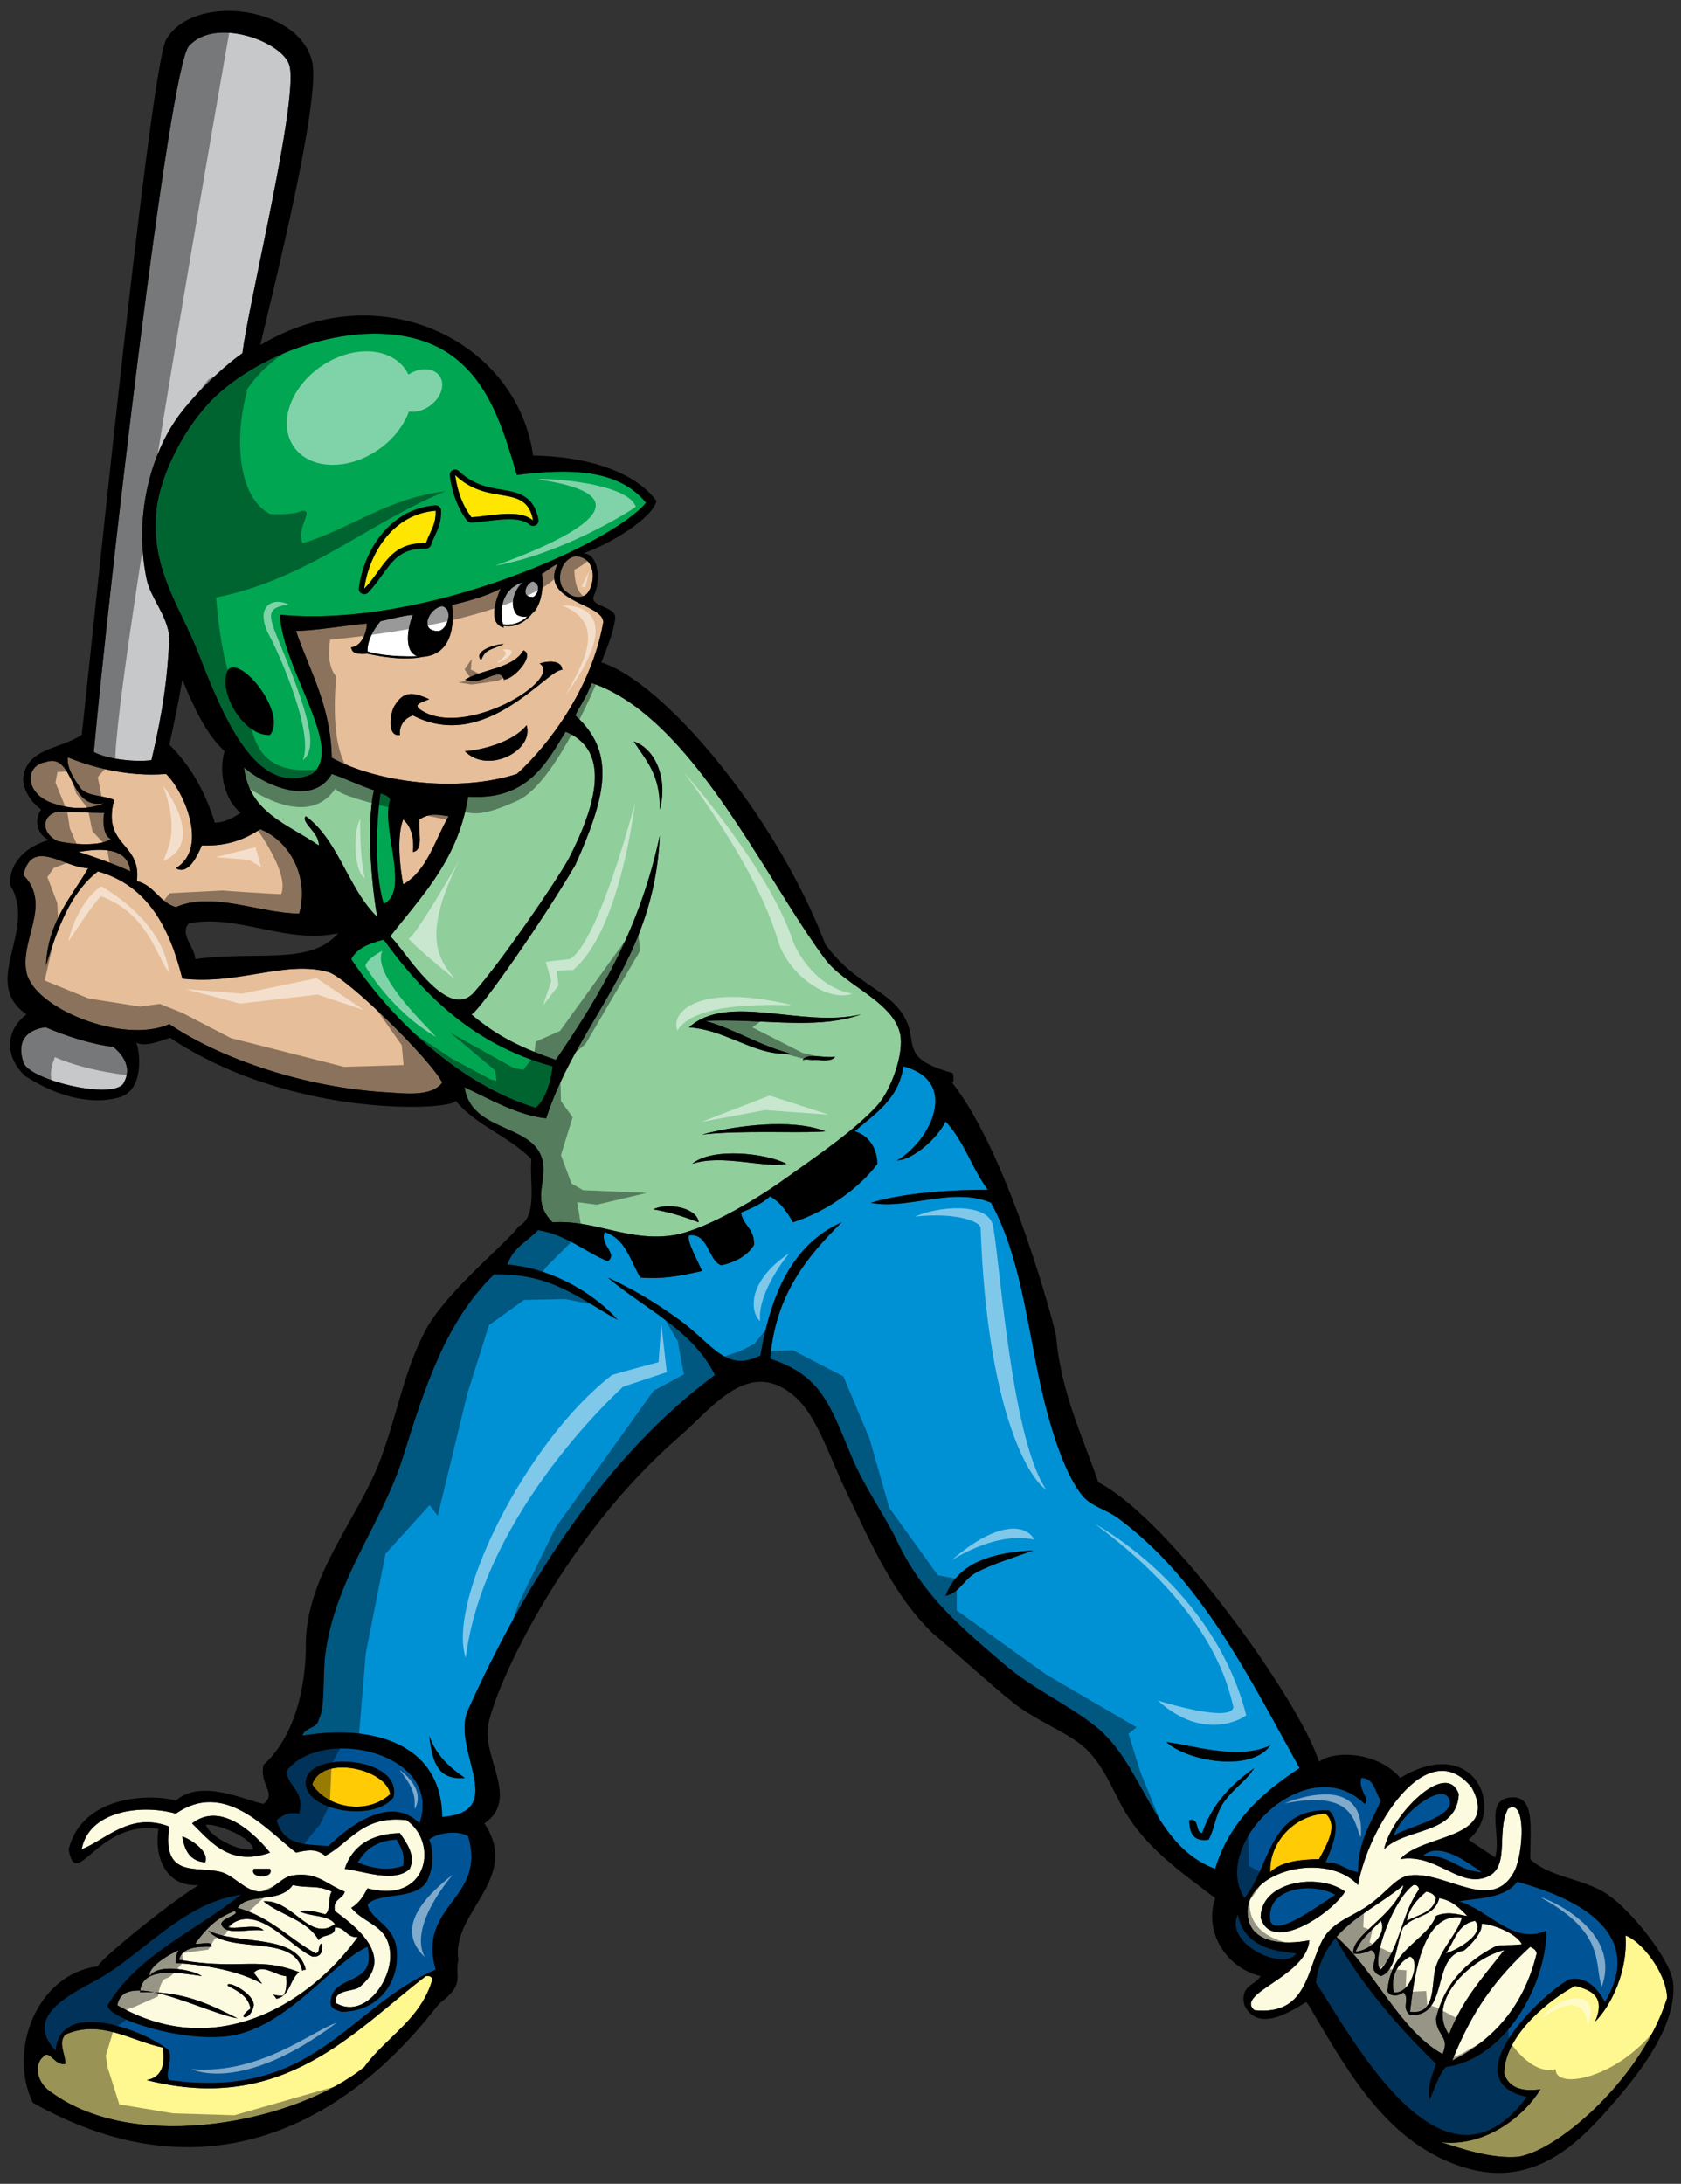
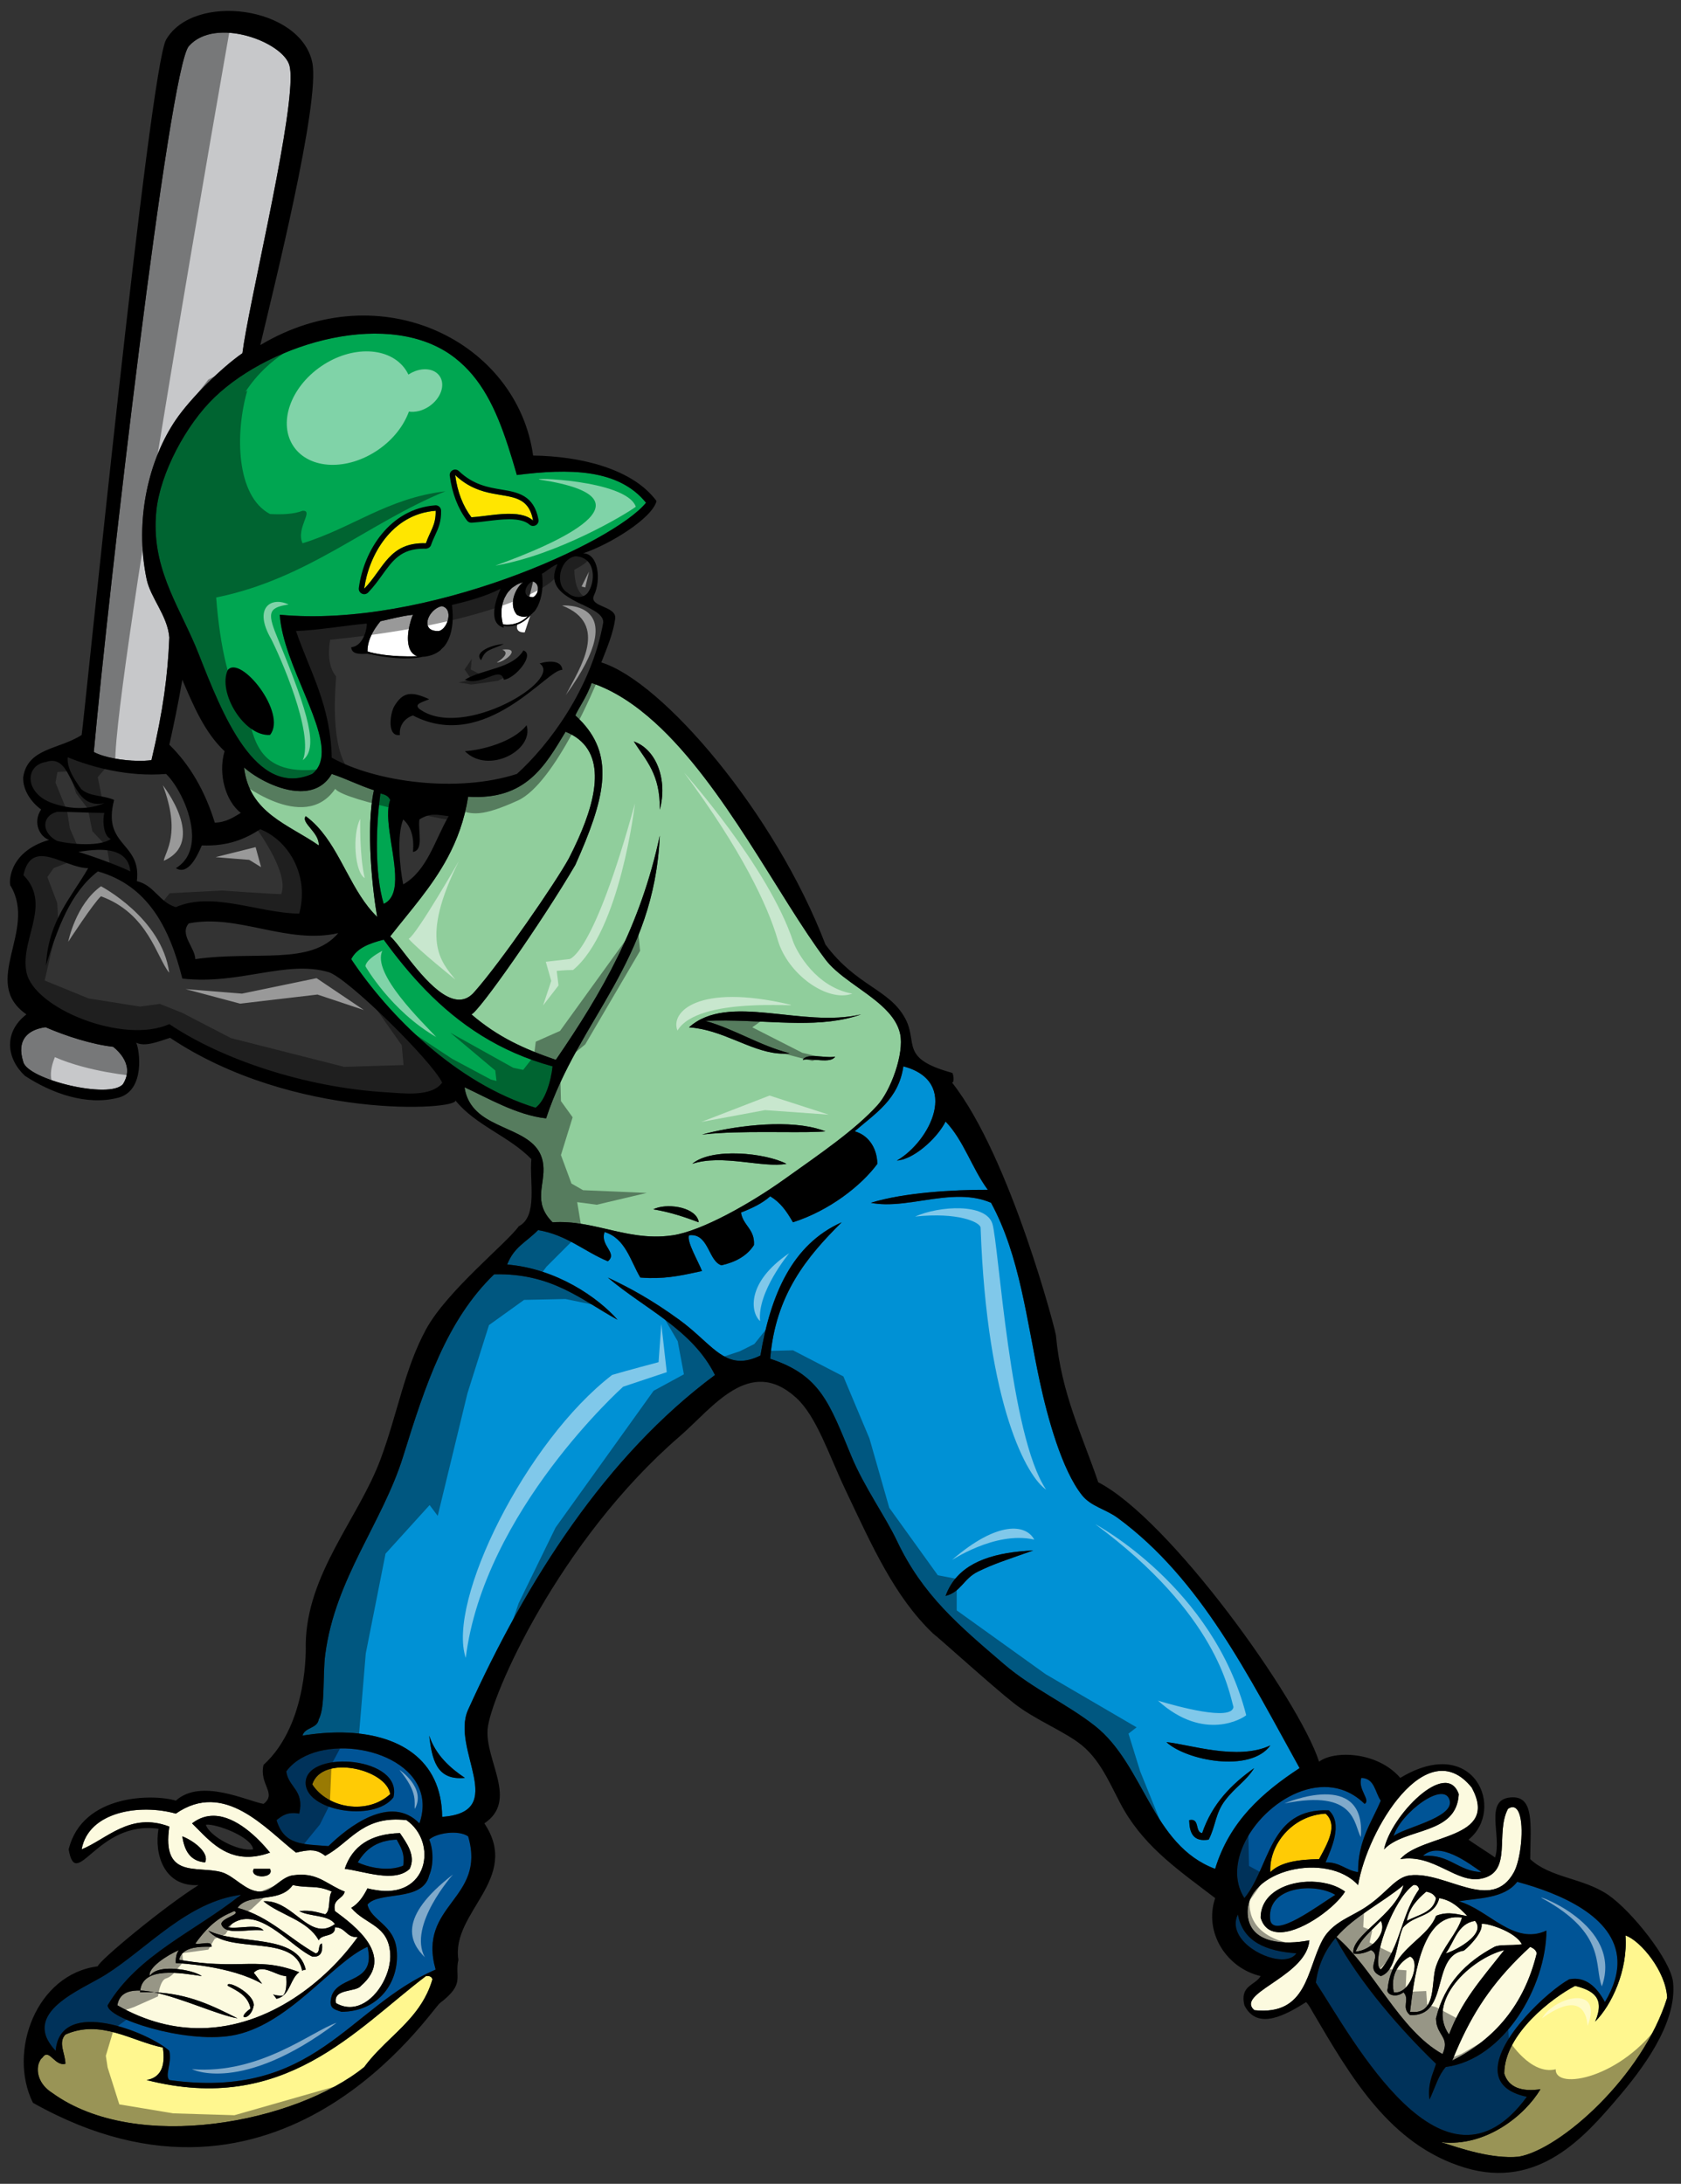
<svg xmlns="http://www.w3.org/2000/svg" version="1.1" id="Layer_1" x="0px" y="0px" width="154px" height="200px" viewBox="0 0 154 200" style="enable-background:new 0 0 154 200;" xml:space="preserve">
  <rect x="0" y="0" width="154" height="200" fill="#333333" stroke="none" />
  <path id="color10" style="fill:#C7C8CA;" d="M11.638,97.885c0.04,0.446-0.068,0.912-0.365,1.389  c-1.169,1.447-8.801-0.416-9.146-2.041c-0.158-0.498-0.211-0.931-0.176-1.303c0.106-1.117,1.007-1.69,2.219-1.854  c1.888,0.814,4.23,1.57,6.198,1.793C11.085,96.453,11.569,97.141,11.638,97.885z M17.298,4.229  c-1.823,2.072-7.394,50.234-8.703,64.642c0.949,0.502,2.607,0.781,4.006,0.806c0.466,0.009,0.903-0.012,1.275-0.062  c1.076-4.556,1.496-7.778,1.636-11.232c-0.166-2.021-1.724-3.622-2.083-5.355c-1.135-5.486,0.234-10.996,2.679-14.581  c1.331-1.953,4.167-4.763,6.1-6.099c0.54-4.316,4.322-19.835,4.413-25.065c0.01-0.54-0.021-0.971-0.098-1.268  C25.957,3.842,19.715,1.481,17.298,4.229z" />
  <path id="color9" style="fill:#90CE9C;" d="M37.548,87.948c-0.159-0.2-0.313-0.397-0.458-0.586  c-0.583-0.753-1.055-1.373-1.344-1.605c1.821-2.333,3.803-4.504,5.254-7.207c0.87-1.621,1.549-3.434,1.888-5.587  c5.304,0.345,7.057-2.861,8.927-5.951c3.806,1.552,2.958,5.798,1.16,9.813c-0.271,0.605-0.562,1.205-0.863,1.79  c-1.22,2.231-6.248,9.521-8.628,12.199C41.757,92.889,39.294,90.159,37.548,87.948z M80.379,101.229  c-2.082,2.281-5.157,4.373-8.629,6.844c-2.954,2.103-7.436,4.66-10.117,5.059c-3.061,0.457-5.564-0.586-8.243-1.027  c-0.447-0.074-0.898-0.131-1.358-0.16c-0.46-0.031-0.928-0.035-1.407-0.002c-1.867-1.854-0.653-3.445-0.857-5.275  c-0.359-3.207-4.651-3-6.458-5.301c-0.372-0.475-0.646-1.048-0.749-1.788c2.044,0.933,4.779,2.558,7.471,2.845  c2.996-9.104,9.907-14.295,10.413-25.889c-0.001,0.005-0.002,0.009-0.003,0.013c0-0.005,0.001-0.01,0.001-0.015  c-1.761,8.256-5.28,14.358-9.521,20.532c-2.952-1.017-5.31-2.087-7.733-4.165c0.677-0.218,6.472-8.48,9.521-13.688  c2.678-5.991,3.619-9.801,0.646-13.048c-0.197-0.216-0.413-0.429-0.646-0.64c0.226-0.564,1.104-1.789,1.488-2.975  c2.055,0.691,3.984,1.974,5.804,3.625c6.327,5.743,11.322,15.985,15.618,21.696c0.11,0.147,0.232,0.292,0.362,0.434  c1.429,1.554,3.926,2.778,5.393,4.407c0.533,0.592,0.93,1.237,1.088,1.972C82.854,96.487,81.598,99.892,80.379,101.229z   M60.443,74.146c0,0.002,0,0.003,0,0.005c0.729-2.658-0.267-5.509-2.38-6.248v0.001l-0.001-0.001c1.12,1.758,2.438,2.997,2.38,6.248  C60.443,74.149,60.443,74.148,60.443,74.146z M64.014,111.941c-0.012-0.088-0.033-0.172-0.065-0.252  c-0.461-1.201-2.953-1.518-4.102-0.938C61.378,111.006,62.717,111.453,64.014,111.941z M72.048,106.586  c-1.917-1.002-6.853-1.512-8.629,0C66.165,105.668,69.907,106.996,72.048,106.586z M75.619,103.609  c-0.262-0.105-0.546-0.191-0.839-0.27c-3.112-0.826-7.814-0.164-10.47,0.568c0.001,0,0.001,0,0.001,0  c0.07-0.01,0.146-0.016,0.218-0.023c3.25-0.359,8.172-0.119,10.495-0.234C75.244,103.641,75.449,103.627,75.619,103.609z   M76.511,96.767c-0.113,0.023-0.238,0.034-0.371,0.038c-0.53,0.015-1.188-0.097-1.72-0.084c-0.4,0.009-0.73,0.088-0.885,0.344  C74.439,96.876,76.098,97.444,76.511,96.767z M78.891,92.898c-5.436,1.29-12.175-2.037-15.769,1.189  c3.017,0.194,5.51,2.124,8.104,2.382c0.37,0.037,0.742,0.04,1.119-0.002c-2.831-0.74-4.954-2.186-7.736-2.975  c0.655-0.029,1.305-0.037,1.949-0.032c2.252,0.019,4.431,0.2,6.498,0.216C75.123,93.693,77.08,93.543,78.891,92.898z M29.053,75.676  c2.228,2.37,3.16,6.038,5.503,8.295c-0.411-2.288-1.071-8.104-0.298-11.603c-1.353-0.433-2.522-1.046-3.867-1.488  c-0.675,1.162-1.732,1.582-2.882,1.573c-1.915-0.015-4.083-1.22-5.15-2.167c0.474,4.187,4.099,5.223,6.842,7.139  c0.08-1.185-1.677-2.073-1.19-2.678C28.39,75.025,28.734,75.338,29.053,75.676z" />
-   <path id="color8" style="fill:#E6BE99;" d="M52.706,50.943c1.967,0.074,1.853,2.469,1.101,3.39c-0.508,0.565-1.391,0.35-1.792-0.04  C50.78,53.616,51.233,51.21,52.706,50.943z M30.093,89.03c-3.921-1.129-8.142,1.188-13.389,0.594  c-1.171-4.68-3.174-8.529-7.736-9.817c-2.518,1.945-3.676,5.158-4.761,8.629c0-0.001,0-0.001,0-0.001  c0.175-4.09,2.315-6.214,3.869-8.926c-2.137,0.011-5.174-2.867-5.931,0.637c0.825,0.845,1.102,1.733,1.112,2.648  c0.019,1.647-0.83,3.381-0.913,5.097c-0.019,0.381,0.001,0.761,0.076,1.139c0.664,3.334,8.899,6.648,13.092,4.761  c4.751,3.21,12.484,5.824,19.937,6.248c1.424,0.081,4.104,0.46,5.058-0.893C39.539,97.124,31.804,89.522,30.093,89.03z   M7.439,72.267c0.097,0.089,0.2,0.164,0.31,0.228c0.765,0.45,1.801,0.369,2.705,0.765v0.001c-0.141,0.537-0.206,1-0.215,1.405  c-0.057,2.636,2.307,2.852,2.336,5.401c0.002,0.195-0.01,0.405-0.037,0.631c1.606,0.377,2.037,1.93,3.57,2.381  c3.377-1.473,7.563,0.544,11.307,0.595c0.177-0.666,0.252-1.317,0.241-1.944c-0.049-2.717-1.724-4.96-3.812-5.79  c-1.378,0.902-2.984,1.578-5.355,1.487c-0.421,0.979-1.249,2.766-2.38,2.083l0,0c0-0.001,0-0.001,0-0.001  c1.134-0.685,1.525-1.843,1.483-3.108c-0.069-2.109-1.341-4.515-2.377-5.52c-3.458,0.284-6.759-0.604-9.009-1.527  c-0.016,0.127-0.017,0.258-0.004,0.389c0.072,0.791,0.608,1.629,1.034,2.24C7.309,72.083,7.377,72.179,7.439,72.267z M8.928,77.83  c-0.637,0.017-1.262,0.11-1.745,0.19c0.777,0.221,3.424,1.131,4.76,1.785C11.79,78.132,10.329,77.795,8.928,77.83z M9.561,74.45  c-1.189,0-3.136-0.105-4.326-0.105C4.526,74.524,4.156,75,4.148,75.527c-0.007,0.527,0.348,1.105,1.087,1.489  c1.429,0.35,4.021,0.499,4.921-0.187c-0.551-0.192-0.704-1.144-0.676-1.825C9.49,74.777,9.519,74.58,9.561,74.45z M4.802,73.558  c1.143,0.395,2.927,0.766,4.761,0c-3.375,0.7-2.687-4.706-5.387-3.769C2.254,70.112,2.248,72.662,4.802,73.558z M38.425,75.045  c-0.158,1.031,0.441,2.822-0.595,2.976c0.135-1.424-0.215-2.363-0.893-2.976c-0.602,1.489-0.311,4.407,0,5.951  c2.208-1.263,2.888-4.055,4.166-6.249c-0.576-0.079-1.005-0.154-1.41-0.135C39.288,74.633,38.906,74.747,38.425,75.045z   M55.261,57.011c-1.074,6.067-5.052,11.295-7.911,13.869c-5.432,1.755-12.913,0.761-16.958-1.488  c-0.107-4.852-2.015-7.904-3.273-11.604c2.016-0.067,4.536-0.505,6.443-0.681c0.136-0.141-0.023,1.538-0.944,2.035  c-0.132,0.071-0.278,0.118-0.441,0.132l0,0c-0.001,0-0.001,0.001-0.002,0.001c0.044,0.646,0.74,0.638,1.473,0.596  c0.06,0.014,0.109,0.021,0.168,0.033c0.162,0.037,0.371,0.08,0.647,0.125c2.812,0.511,4.161,0.146,4.214,0.13  c0.02-0.003,0.04-0.004,0.06-0.007c0.009,0,0.018,0,0.027-0.001c0.568-0.044,1.035-0.21,1.413-0.472  c0.039-0.027,0.081-0.053,0.119-0.081c0.008-0.007,0.016-0.013,0.023-0.017c0.021-0.017,0.037-0.039,0.058-0.057  c0.098-0.079,0.192-0.16,0.266-0.257c0-0.001,0-0.001,0.001-0.001c0.001-0.003,0.002-0.006,0.003-0.008c0-0.001,0-0.001,0.001-0.001  c0.188-0.22,0.343-0.475,0.465-0.756c0.367-0.845,0.442-1.936,0.29-3.095c1.536-0.377,2.936-0.731,4.462-1.488  c-0.429,0.965-1.222,3.173,0.298,3.571c0-0.001-0.001-0.003-0.001-0.004c0.001,0,0.001,0.001,0.002,0.001  c-0.019-0.057-0.035-0.113-0.051-0.17c1.534,0.304,2.546-1.022,2.546-1.022l-0.042,0.016c0.085-0.056,0.158-0.138,0.234-0.215  c0.037-0.038,0.079-0.063,0.114-0.104c0.106-0.13,0.202-0.28,0.287-0.447c0-0.001,0.001-0.002,0.001-0.002l0.001-0.002  c0.394-0.778,0.553-1.922,0.394-2.995c0.301-0.129,1.131-0.858,1.429-0.858C49.369,55.128,55.355,55.246,55.261,57.011z   M44.078,60.465c0.401-1.023,0.798-0.893,2.083-1.486C45.189,59.014,43.323,59.691,44.078,60.465z M42.591,62.25  c1.372,0.561,2.813-0.892,3.383-0.36c0.081,0.075,0.145,0.192,0.188,0.36c1.075-0.114,2.879-2.342,1.785-2.678  C46.948,61.253,44.262,61.244,42.591,62.25z M48.243,66.416c-1.219,1.554-4.165,2.291-5.652,2.38  C44.705,70.947,48.953,68.74,48.243,66.416z M51.518,61.357c-0.041-0.851-1.143-0.893-2.083-0.596  c2.244,1.479-7.052,7.064-11.01,4.168c-0.542-0.464,0.276-0.621,0.894-0.895c-1.625-0.746-2.419-0.696-3.224,0.688  c-0.371,0.707-0.641,2.779,0.544,2.586c-0.088-0.785,0.355-1.508,1.191-1.786C44.56,69.011,50.248,61.125,51.518,61.357z" />
  <path id="color7" style="fill:#FFF78F;" d="M39.615,181.271c-0.134,0.461-0.3,0.889-0.491,1.287  c-0.573,1.201-1.378,2.156-2.254,3.051c-0.324,0.332-0.658,0.656-0.994,0.98c-0.873,0.844-1.757,1.691-2.509,2.713  c-6.251,5.072-20.846,7.963-28.564,2.383c-1.302-0.818-1.488-2-1.249-2.727c0.023-0.072,0.059-0.129,0.09-0.191  c0.021-0.043,0.037-0.094,0.063-0.131c0.049-0.076,0.107-0.131,0.166-0.184c0.014-0.012,0.024-0.031,0.038-0.041  c0.037-0.055,0.074-0.098,0.11-0.133c0.55-0.521,1.052,0.975,1.971,0.727l0,0h0.001c-0.002-0.926-0.702-1.938,0-2.676  c3.254-1.436,6.075,0.617,8.926,1.189c0.133,0.875,0.078,1.564-0.168,2.063c-0.246,0.496-0.685,0.803-1.318,0.912c0,0,0,0,0.001,0  c-0.001,0.002-0.002,0.002-0.003,0.002c12.63,3.227,19.124-4.621,25.59-9.521c0.164-0.023,0.29-0.008,0.386,0.037  C39.511,181.063,39.58,181.15,39.615,181.271z M148.914,177.254c0.234,3.211-1.287,6.4-2.777,7.885  c0.926-2.158-0.164-2.85-1.836-3.268c-2.057,1.064-6.479,4.398-6.494,8.027c0.391,1.295,1.635,1.688,3.32,1.438  c-1.447,2.42-5.008,5.301-9.088,4.857c1.734,0.545,4.576,1.547,7.08,1.324c3.826-0.656,11.381-7.369,13.613-14.561  C152.631,180.574,150.316,177.734,148.914,177.254z" />
  <path id="color6" style="fill:#005496;" d="M35.699,168.533c0.202-0.029,0.416-0.049,0.642-0.057  c0.341,0.652,0.77,1.217,0.596,2.381c-0.224,0.102-0.47,0.166-0.723,0.213c-1.174,0.221-2.575-0.098-3.441-0.512  c0.11-0.189,0.235-0.365,0.365-0.535c0.474-0.613,1.084-1.088,1.915-1.342c0.021-0.006,0.039-0.016,0.06-0.021  c0.048-0.014,0.102-0.02,0.15-0.033c0.14-0.035,0.279-0.07,0.431-0.092C35.695,168.533,35.697,168.533,35.699,168.533z   M130.367,169.963c2.459-0.178,3.162,1.4,5.355,1.488C134.539,170.625,131.852,168.555,130.367,169.963z M118.543,166.545  c0.797-0.516,1.82-0.809,3.195-0.748c1.332,1.217,0.199,3.568-0.299,4.764c1.326-0.037,1.846,0.732,2.977,0.893  c-0.016-2.893,1.227-4.525,2.082-6.547c-0.541-0.75-0.541-2.039-1.785-2.084c-0.344,1.063,0.9,2.043,0.299,2.381  c-0.324-0.318-0.662-0.582-1.012-0.797c-0.348-0.215-0.709-0.381-1.076-0.5c-4.229-1.373-9.42,3.271-9.586,7.387  c-0.037,0.893,0.164,1.762,0.664,2.539C115.785,171.674,116.15,168.096,118.543,166.545z M42.888,168.178  c-0.914-0.625-2.938-0.299-3.569,0.299c0.4,0.896,0.4,2.375,0,3.271c-0.584,2.477-4.616,1.41-5.653,2.678  c0.334,1.482,2.452,1.818,2.677,4.166c0.283,2.949-1.667,5.637-5.058,5.654c-0.803-0.254-1.208-0.379-0.893-1.488  c0.69-1.887,4.098-1.059,3.273-4.463c-3.254,1.432-7.292,7.301-12.497,8.141c-4.362,0.701-11.356-1.594-11.308-2.783  c2.772-4.668,8.079-6.799,12.2-10.117c-4.863,0.617-8.548,4.881-12.35,7.291c-2.222,1.406-7.934,3.477-4.611,6.992  c0.402-5.012,8.594-1.656,10.413,0c0.257,1.186-0.443,2.197,0,2.678c13.358,1.854,16.343-6.668,24.398-10.117  C38.202,174.395,44.594,173.973,42.888,168.178z M116.381,175.916c0.447,1.561,4.244-1.313,5.951-2.383  C120.361,172.361,115.912,172.779,116.381,175.916z M132.826,164.961c-0.408-2.029-4.516,1.066-5.152,3.189  C128.508,167.414,133.082,166.518,132.826,164.961z M113.406,175.322c-0.33,0.672-0.233,1.338,0.117,1.934  c1.051,1.783,4.375,2.92,5.238,1.635C115.992,178.688,113.861,177.842,113.406,175.322z M27.415,166.096  c0.492-2.178-0.991-2.381-1.189-3.867c0.193-0.266,0.42-0.506,0.673-0.719c3.416-2.883,11.725-1.098,11.817,3.752  c0.011,0.539-0.08,1.115-0.291,1.729c-2.644-2.73-6.564,0.344-8.332,2.08c-2.421-0.188-4.056-0.082-4.761-2.379  C25.83,166.295,26.329,165.902,27.415,166.096z M28.01,163.121c-0.272,2.686,6.232,3.844,8.033,1.486  C36.937,160.9,28.303,160.236,28.01,163.121z M138.996,172.344c-1.199,1.561-3.592,1.473-5.355,1.785  c2.729,0.748,5.02,4.076,8.033,2.678c-0.047,5.15-3.881,11.787-9.225,12.496c-0.693,0.797-0.893,1.689-1.488,2.979  c-0.025-0.188-0.039-0.367-0.043-0.541c-0.023-1.211,0.463-2.068,0.639-2.734c-3.207-3.084-6.961-7.389-9.207-11.52  c-0.898,1.061-1.566,2.355-1.803,4.082c3.418,5.207,11.709,20.873,19.33,10.463c-1.912-0.404-2.656-1.314-2.678-2.449  c-0.061-2.895,4.598-7.242,6.557-8.313c1.488-0.295,2.529,0.695,3.273,2.084c0.859-1.438,1.195-2.707,1.145-3.832  C147.99,175.508,142.865,173.383,138.996,172.344z" />
  <path id="color5" style="fill:#0091D5;" d="M102.396,139.02c-1.105-0.814-2.441-1.039-3.273-2.082  c-1.842-2.314-3.152-7.098-3.867-10.414c-1.213-5.631-1.824-11.514-4.463-16.365c-0.871-0.379-1.785-0.525-2.719-0.545  c-2.332-0.045-4.789,0.715-6.998,0.676c-0.441-0.008-0.875-0.047-1.293-0.131c3.049-0.943,7.607-1.203,10.713-1.191  c-1.439-1.934-2.211-4.533-3.869-6.248c-0.84,1.646-3.029,3.512-4.461,3.57c-0.002,0-0.002,0-0.002,0  c3.021-1.742,5.84-7.236,0.596-8.63c-0.434,3.038-2.611,4.333-4.463,5.952c1.107,0.297,2.037,1.334,2.082,2.977  c-1.488,2.021-4.425,4.299-7.735,5.354l0,0c0,0,0,0-0.001,0c-0.595-1.039-1.152-1.82-2.082-2.379  c-0.735,0.654-1.678,1.098-2.678,1.486c0.188,1.201,1.275,1.502,1.19,2.977c-0.655,1.029-1.746,1.576-2.977,1.854c0,0,0,0-0.001,0  l0,0c-1.145-0.344-1.159-2.66-2.654-2.76c-0.1-0.006-0.205-0.002-0.318,0.012c-0.241,0.555,0.828,2.348,1.189,3.273  c-1.501,0.322-2.96,0.684-4.827,0.641c-0.267-0.006-0.542-0.021-0.827-0.045c-0.918-1.563-1.366-3.592-3.271-4.166  c-0.444,1.26,1.235,1.912,0.299,2.678c-0.001,0-0.001,0-0.001,0l0,0c-2.174-0.902-3.754-2.418-6.389-2.857  c-1.132,1.148-2.188,1.521-2.835,3.156c4.493,0.367,8.307,2.998,10.116,5.059c-0.001,0-0.001-0.002-0.002-0.002l0.001,0.002  c-3.327-1.832-6.02-4.295-11.307-4.166c-4.354,4.211-6.305,10.133-8.331,16.662c-1.899,6.117-6.222,11.156-7.142,18.15  c-0.253,1.92,0.019,4.824-0.596,5.951c-0.133,0.859-1.28,0.703-1.487,1.486c1.26-0.207,2.494-0.305,3.67-0.285  c5.096,0.092,9.08,2.418,9.124,7.725c6.196-0.443,0.732-6.182,2.38-9.818c5.349-11.807,12.597-23.217,22.613-30.648  c-2.074-4.174-6.444-6.053-9.817-8.926c0,0,0.001,0,0.002,0h-0.001c2.015,0.945,4.023,2.033,6.544,3.867  c2.561,1.863,3.744,3.902,5.825,3.754c0.481-0.033,1.008-0.184,1.612-0.48c0.938-5.605,2.916-10.178,7.438-12.199c0,0,0,0-0.001,0  c0.001,0,0.002,0,0.002,0c-3.186,3.162-6.068,6.627-6.546,12.496c4.609,1.514,5.418,4.063,7.439,8.928  c1.164,2.805,3.121,5.531,4.166,7.736c2.361,4.992,5.68,7.758,9.816,11.307c2.627,2.252,5.787,3.648,8.332,5.654  c4.523,3.563,5.195,10.922,11.01,13.092c1.314-4.338,4.316-6.99,7.734-9.227C114.396,153.533,110.021,144.619,102.396,139.02z   M42.591,162.822C42.591,162.822,42.591,162.822,42.591,162.822c-2.649,0.268-3.005-1.756-3.273-3.869  c0,0.002,0.001,0.004,0.001,0.004s0-0.002,0-0.004C39.913,160.738,41.251,161.93,42.591,162.822z M89.602,143.928  c-1.352,0.658-1.533,1.855-2.975,2.232c0.135-0.373,0.301-0.717,0.496-1.029c1.365-2.193,4.141-2.977,7.537-3.137l0,0  C91.91,142.961,91.027,143.236,89.602,143.928z M114.895,161.93c-0.744,1.191-1.742,1.732-2.678,2.977  c-0.894,1.188-0.85,2.355-1.488,3.57c-1.422,0.23-1.76-0.621-1.785-1.785c1.014-0.223,0.49,1.096,1.189,1.188  c0.902-2.67,2.674-4.467,4.762-5.951c0,0.002,0,0.002-0.002,0.002C114.895,161.93,114.895,161.93,114.895,161.93z M106.859,159.549  c2.094,0.197,6.521,1.719,9.521,0.299C114.551,162.379,108.697,161.242,106.859,159.549z" />
  <path id="color4" style="fill:#FCFADF;" d="M129.176,184.246c0.328-2.646,0.922-8.432,4.092-8.66  c0.213-0.014,0.436-0.006,0.67,0.031c-0.449,1.484-1.762,2.656-2.381,4.463c-0.031,0.092-0.059,0.189-0.082,0.293  c-0.26,1.129-0.107,2.844-0.936,3.563C130.236,184.195,129.805,184.324,129.176,184.246z M131.609,185.383  c-0.006-0.033-0.004-0.076-0.01-0.111c-0.023-0.133-0.043-0.268-0.043-0.43l0,0c0.771-3.197,2.766-5.17,5.357-6.547  c0.543-0.248,1.373-0.084,2.506-0.236c-0.633-1.246-3.508-2.039-3.695-1.848c0.137,0.643-0.793,1.68-1.311,2.166  c-0.178,0.166-0.309,0.27-0.328,0.268c-0.566,0.096-0.965,0.369-1.264,0.748c-0.893,1.141-0.875,3.24-1.764,4.375  c-0.396,0.506-0.969,0.82-1.883,0.775c-0.848-0.707,0.029-1.418-0.594-2.082c-0.781,0.592-1.664,0.145-1.451-0.338  c0.088-0.93,0.354-1.664,0.713-2.283c0.81-1.391,2.111-2.184,3.004-3.229c0.297-0.35,0.549-0.725,0.723-1.162  c0.002,0,0.002,0,0.002,0c1.176-0.463,2.084-0.068,2.857,0.02c-0.822-0.822-1.408-1.414-2.576-1.637  c-0.467,1.813-2.311,1.467-3.338,2.721c-0.58,1.307-0.586,3.967-2.018,4.42c-0.584-0.26-0.703-0.578-0.68-0.906  c0.021-0.326,0.186-0.662,0.166-0.957c-0.014-0.195-0.109-0.373-0.381-0.518c-1.039,0.512-1.639,0.303-1.615,0.303  c0-0.002,0-0.002,0-0.002c-0.252-1.639,3.873-3.506,4.594-6.25c-1.984,1.646-4.455,2.809-6.146,4.746  c3.398,2.881,5.738,8.51,9.717,10.727c0.605-1.361-0.213-1.605-0.498-2.594C131.641,185.473,131.621,185.436,131.609,185.383z   M32.771,177.402c-2.852,3.994-8.097,8.262-14.331,8.344c-2.439,0.033-5.029-0.576-7.688-2.094c0.104-0.656,0.457-1.037,0.982-1.221  c0.313-0.109,0.686-0.148,1.102-0.135c0.004,0,0.008,0,0.012,0c-0.006,0.055-0.012,0.107-0.015,0.164  c0.446-0.02,0.872-0.018,1.282,0c2.544,0.521,5.879,2.09,7.645,2.381c-2.229-1.113-4.435-2.248-7.645-2.381  c-0.451-0.094-0.877-0.148-1.267-0.164c-0.001,0-0.001,0-0.001,0c0.243-2.244,3.706-1.602,5.64-1.324  c-0.102-0.074-0.242-0.146-0.411-0.217c-1.013-0.418-3.052-0.711-3.985-0.143c-0.155,0.094-0.279,0.211-0.364,0.355  c-0.227-0.738,1.615-1.934,2.674-2.375c-0.231,0.264-0.319,0.672-0.297,1.191c0.238-0.006,5.059,0.246,7.903,1.9  c0-0.002-0.004-0.006-0.004-0.006c0.002,0,0.005,0.002,0.008,0.004c-0.037-0.059-0.689-0.949-0.763-1.01  c0.103-0.111,0.211-0.189,0.325-0.244c0.799-0.365,1.852,0.545,2.646,0.543c0.04,0.734,0.045,1.434-0.296,1.785  c-0.083,0.008-0.159,0.01-0.234,0.01c-0.015,0-0.03,0.002-0.045,0.002c-0.045-0.002-0.087-0.006-0.129-0.01  c-0.037-0.004-0.075-0.006-0.11-0.01c-0.056-0.008-0.109-0.02-0.162-0.031c-0.014-0.002-0.029-0.006-0.043-0.01  c-0.061-0.016-0.118-0.031-0.172-0.055c0,0.002,0.001,0.002,0.002,0.004c-0.002-0.002-0.004-0.002-0.006-0.002  c0.104,0.129,0.207,0.26,0.304,0.4c0.145-0.029,0.268-0.078,0.382-0.137c0.879-0.455,0.927-1.742,1.703-2.301  c-2.124-0.814-3.535-0.777-5.31-0.744c-0.043,0-0.084,0.002-0.128,0.002c-0.407,0.008-0.834,0.014-1.293,0.01  c-1.153-0.012-2.512-0.094-4.276-0.402c0.155-0.648,0.653-0.953,1.317-1.092c0.484-0.1,1.053-0.115,1.653-0.1l0,0  c0.001,0,0.003,0,0.004,0c0.052-0.645-1.055-0.135-1.486-0.297c0.854-1.186,1.827-2.248,3.273-2.838  c0.102-0.043,0.186-0.102,0.292-0.137c0.667,0.307-1.142,0.613-1.188,1.188c0.344,1.146,2.606,0.371,3.868,0.596  c-0.001-0.002-0.002-0.002-0.002-0.002c0.002,0,0.004,0,0.006,0c-0.51-0.678-2.272-0.105-3.272-0.297  c0.317-0.307,0.643-0.51,0.976-0.627c2.324-0.824,4.944,2.49,6.757,3.309c0.196,0.021,0.355,0.006,0.482-0.041  c0.383-0.139,0.478-0.566,0.414-1.15c-0.002,0-0.002,0.002-0.004,0.002v-0.002c-0.374,0.061-0.174,0.693-0.445,0.855  c-0.038,0.023-0.085,0.035-0.146,0.037c-2.415-1.354-4.187-3.352-7.141-4.166c0.253-0.357,0.619-0.559,1.046-0.686  c0.642-0.189,1.419-0.213,2.148-0.352c0.73-0.137,1.412-0.393,1.863-1.045c1.438,0.33,2.158-0.041,3.567,0.596  c-0.362,0.529-0.057,1.727-0.593,2.082c-0.679-0.172-1.305-0.395-2.244-0.305c-0.049,0.006-0.089,0.002-0.14,0.008  c0.946,0.541,2.662,0.314,3.273,1.189c-0.292,0.215-0.57,0.34-0.839,0.396c-1.883,0.391-3.307-2.633-5.703-2.48  c0,0.002,0.001,0.002,0.001,0.002c-0.002,0-0.003,0-0.005,0c1.58,1.295,4.034,1.717,5.058,3.57c0.001-0.002,0.002-0.002,0.003-0.004  c0,0.002,0.001,0.002,0.001,0.002c0.105-0.229,0.348-0.322,0.607-0.398c0.086-0.023,0.173-0.047,0.258-0.072  c0.343-0.105,0.646-0.248,0.623-0.717C31.681,176.51,31.705,177.479,32.771,177.402z M23.249,183.652  c0.034-1.135-2.606-2.4-2.379-1.787c0.905,0.482,1.86,0.916,2.082,2.084C21.478,184.998,22.995,185.121,23.249,183.652z   M28.01,180.379c-0.803-3.363-6.137-2.195-8.926-3.572c1.848,2.24,7.939,0.234,8.593,3.668  C27.778,180.434,27.887,180.396,28.01,180.379z M34.32,173.076c-0.215-0.039-0.426-0.072-0.656-0.137h-0.001  c-0.369,0.721-0.797,1.385-1.488,1.785c1.31,1.564,3.387,1.547,3.57,4.166c0.12,1.703-1.037,3.934-2.622,4.668  c-0.721,0.334-1.529,0.359-2.348-0.113c-0.28-1.371,1.82-0.959,2.293-1.58c3.162-2.723-0.577-5.512-2.38-6.844  c-0.26-1.15,0.727-1.059,0.893-1.785c-1.479-0.572-2.262-1.537-3.969-1.547c-0.244,0-0.507,0.018-0.793,0.059  c-1.102,0.162-1.859,1.488-2.975,1.488c-1.355,0-2.374-1.459-3.569-1.785c-2.222-0.604-5.481,0.652-4.762-4.166  c-0.001,0-0.001,0-0.002-0.002c-3.587-1.367-5.749,1.164-8.031,2.084c0.633-3.467,5.336-4.195,8.629-3.271  c2.237-1.549,4.294-1.197,6.139-0.189c1.845,1.01,3.479,2.678,4.868,3.758h0.001l0.001,0.002c1.021-0.236,1.676-0.338,2.374,0.084  c0.1,0.059,0.2,0.131,0.303,0.213c0.001,0,0.002,0,0.002,0c2.184-1.162,3.269-3.424,6.715-3.324c0.229,0.006,0.47,0.023,0.722,0.053  C40.118,168.688,39.262,173.984,34.32,173.076z M16.704,168.178c0.19,1.299,0.711,2.264,2.083,2.383  C19.214,169.68,17.719,168.563,16.704,168.178z M22.843,170.049c0.571-0.016,1.199-0.135,1.896-0.383  c-1.106-1.355-3.093-3.33-5.126-3.371c-0.678-0.016-1.36,0.186-2.018,0.693C18.951,168.307,20.367,170.125,22.843,170.049z   M24.737,171.154c-0.497,0-0.991,0-1.488,0C22.794,172.068,25.192,172.068,24.737,171.154z M36.639,167.881  c-2.705,0.07-4.36,1.193-5.058,3.273c1.714,0.197,4.568,1.32,5.952,0C38.125,169.939,37.238,168.77,36.639,167.881z   M123.396,175.637c-0.891,0.498-1.719,1.057-2.254,2.063c-1.436,2.703-1.387,6.924-6.23,6.396c-0.113-0.098-0.193-0.193-0.244-0.289  c-0.766-1.457,5.051-2.994,5.287-6.105c-0.002,0-0.002,0-0.002,0v-0.002c-2.293,0.443-5.098,0.275-5.588-1.914  c-0.031-0.145-0.055-0.301-0.064-0.465c-0.275-4.072,7.287-5.801,10.117-2.678c0.85-5.115,6.299-14.061,10.414-8.928  c2.58,4.797-4.521,4.207-6.549,6.545c0.002,0,0.002,0,0.004,0c0,0-0.002,0-0.002,0.002c3.104-0.506,5.105,2.266,7.438,1.785  c2.885-0.594,1.225-4.146,2.43-6.396c0.49-0.309,0.813-0.096,1.008,0.391c0.494,1.236,0.154,4.279-0.463,5.41  c-2.064,3.779-6.207-0.088-9.521,0.297c-1.393,0.162-2.123,1.662-4.164,2.977C124.484,175.063,123.93,175.34,123.396,175.637z   M126.797,169.369c1.938-2.027,6.65-1.283,6.842-5.059C132.508,161.061,127.41,166.301,126.797,169.369z M123.227,173.236  c-0.904-0.66-2.215-0.961-3.502-0.902c-2.145,0.098-4.223,1.193-4.234,3.283c0.301,1.047,1.049,1.402,1.973,1.338  C119.496,176.811,122.377,174.621,123.227,173.236z M140.186,178.295c-3.119,2.875-4.961,5.498-6.498,8.904  c-0.219,0.486-0.432,0.988-0.643,1.51c3.893-1.959,6.592-5.111,7.736-9.818C140.717,178.557,140.451,178.428,140.186,178.295z   M126.498,180.377c1.158-1.393,1.58-2.967,2.143-4.541c0.336-0.943,0.723-1.887,1.35-2.791c0-0.299-0.262-0.479-0.518-0.402  c-0.248,0.182-0.496,0.43-0.736,0.729C127.047,175.459,125.668,179.949,126.498,180.377z M135.127,175.916  c-1.617,0.266-1.871,1.896-2.678,2.975c0.238-0.045,0.967-0.359,1.637-0.803C134.986,177.488,135.781,176.654,135.127,175.916z   M132.748,186.328c1.172-3.09,2.85-4.938,5.059-7.736C134.746,179.365,130.602,183.266,132.748,186.328z M131.557,173.832  c-0.268-0.441-0.502-0.49-0.893-0.596c-0.797,0.691-1.545,1.43-1.785,2.68C129.902,175.352,131.314,175.178,131.557,173.832z   M129.176,179.188c-0.508,0.232-1.91,1.264-1.488,3.271C129.215,182.709,130.199,179.539,129.176,179.188z M124.592,177.979  c-0.143,0.217-0.273,0.459-0.406,0.754c0.367-0.025,0.732-0.146,1.064-0.33c0.996-0.553,1.697-1.674,1.248-2.486  C125.543,176.898,125.018,177.328,124.592,177.979z" />
  <path id="color3" style="fill:#00A651;" d="M35.746,73.26c-0.113,0.304-0.169,0.663-0.185,1.06  c-0.085,2.187,1.049,5.547,0.487,7.368c-0.153,0.497-0.433,0.879-0.897,1.092c-0.41-1.364-0.593-3.116-0.619-4.916  c-0.025-1.799,0.104-3.646,0.321-5.199C35.244,72.771,35.563,72.856,35.746,73.26z M35.151,86.055  c-1.258,0.329-2.437,0.737-2.977,1.785c3.41,5.12,9.604,11.373,16.887,13.613c0.864-0.623,1.413-2.381,1.562-3.795  c-4.88-1.325-8.566-3.843-11.629-6.985C37.603,89.245,36.339,87.688,35.151,86.055z M47.353,43.505  c-0.001-0.001-0.001-0.001-0.001-0.002l0,0c-0.262-0.922-0.525-1.786-0.796-2.619c-1.136-3.49-2.459-6.21-4.857-8.09  c-5.875-4.607-16.756-1.46-22.02,3.57c-2.646,2.53-5.002,6.986-5.355,10.414c-0.034,0.332-0.056,0.657-0.065,0.977  c-0.143,4.782,2.372,8.134,3.934,12.114c2.174,5.541,5.227,13.294,10.415,11.009c0.371-0.297,0.609-0.666,0.74-1.094  c0.916-2.994-3.408-8.882-3.717-13.485v-0.001c13.39,1.265,30.601-6.601,33.553-10.257C56.655,42.917,52.107,42.897,47.353,43.505z" />
  <path id="color2" style="fill:#FFE600;" d="M45.157,45.205c-0.136-0.026-0.272-0.056-0.412-0.088  c-0.973-0.229-2.023-0.635-3.047-1.613c0,0.001,0,0.001,0,0.001c0.212,1.574,0.72,2.851,1.488,3.868  c1.119-0.069,2.555-0.367,3.782-0.311c0.245,0.011,0.482,0.036,0.707,0.08c0.449,0.088,0.848,0.252,1.163,0.527  C48.433,45.47,46.964,45.558,45.157,45.205z M33.366,53.918C33.367,53.918,33.367,53.917,33.366,53.918  c1.804-1.86,2.276-4.269,5.653-4.166c0.374-1.115,0.929-1.648,0.892-2.975c0-0.001,0-0.001,0-0.001  C35.839,47.084,33.767,50.925,33.366,53.918z" />
  <path id="color1" style="fill:#FFCB05;" d="M120.844,170.262c-1.846,0.037-3.516,0.25-4.463,1.189  c-0.156-2.441,1.955-5.184,5.059-5.355c0.148,0.131,0.262,0.271,0.344,0.422C122.369,167.568,121.506,169.039,120.844,170.262z   M28.605,163.416c1.401,2.188,5.024,2.826,7.141,0.895C35.408,162.014,29.51,160.633,28.605,163.416z" />
-   <path id="fill" style="fill:#FFFFFF;" d="M38.732,60.152c0.001,0,0.002,0,0.003,0c-0.02,0.003-0.04,0.004-0.06,0.007h0.001  c0.001,0,0.011-0.003,0.011-0.003l-0.006-0.001C38.698,60.154,38.715,60.153,38.732,60.152z M37.507,57.323  c0.014-0.064,0.033-0.123,0.049-0.186c0.031-0.119,0.06-0.241,0.096-0.353c0.055-0.176,0.115-0.34,0.178-0.485  c-1.074,0.117-1.995,0.386-2.976,0.595c-0.075,0.091-0.15,0.187-0.225,0.285c-0.056,0.074-0.109,0.152-0.164,0.23  c-0.017,0.023-0.033,0.046-0.05,0.07c-0.416,0.622-0.755,1.367-0.752,2.165c0,0.005,0,0.01,0,0.015  c0.559,0.188,2.214,0.532,4.566,0.437c-0.003-0.001-0.004-0.003-0.007-0.004C37.283,59.783,37.249,58.458,37.507,57.323z   M34.459,60.028c-0.207-0.038-0.414-0.075-0.638-0.123C33.981,59.942,34.187,59.984,34.459,60.028z M48.067,56.489  c-0.035,0.002-0.071-0.002-0.107-0.004c-0.063-0.003-0.127-0.013-0.192-0.027c-0.035-0.008-0.07-0.016-0.107-0.026  c-0.101-0.032-0.202-0.073-0.309-0.133c-0.881-1.044,0.033-2.666,0.595-2.976c-0.202,0.047-0.39,0.115-0.563,0.202  c-0.07,0.035-0.129,0.086-0.194,0.127c-0.096,0.061-0.196,0.114-0.281,0.187c-0.086,0.072-0.157,0.161-0.232,0.245  c-0.05,0.055-0.106,0.103-0.151,0.161c-0.089,0.119-0.162,0.252-0.231,0.386c-0.018,0.034-0.042,0.064-0.058,0.099  c-0.077,0.165-0.138,0.34-0.185,0.521c-0.002,0.009-0.007,0.018-0.009,0.027c-0.146,0.578-0.14,1.232,0.034,1.895  c0.274,0.076,1.349,0.148,2.248-0.724c-0.007,0.002-0.015,0.002-0.021,0.003C48.227,56.474,48.147,56.485,48.067,56.489z   M48.839,53.245c-0.572,0.087-1.261,1.462,0,1.431C49.159,54.558,49.699,53.63,48.839,53.245z M40.375,59.524  c0.098-0.079,0.192-0.16,0.266-0.257c0.001-0.003,0.002-0.006,0.003-0.008c-0.082,0.094-0.173,0.18-0.267,0.263  C40.376,59.522,40.376,59.523,40.375,59.524z M40.479,55.514c-0.315,0.062-0.604,0.241-0.831,0.474  c-0.029,0.03-0.054,0.063-0.08,0.094c-0.026,0.029-0.055,0.058-0.078,0.09c-0.534,0.701-0.537,1.685,0.72,1.616  C41.012,57.615,41.58,55.745,40.479,55.514z" />
+   <path id="fill" style="fill:#FFFFFF;" d="M38.732,60.152c0.001,0,0.002,0,0.003,0c-0.02,0.003-0.04,0.004-0.06,0.007h0.001  c0.001,0,0.011-0.003,0.011-0.003l-0.006-0.001C38.698,60.154,38.715,60.153,38.732,60.152z M37.507,57.323  c0.014-0.064,0.033-0.123,0.049-0.186c0.031-0.119,0.06-0.241,0.096-0.353c0.055-0.176,0.115-0.34,0.178-0.485  c-1.074,0.117-1.995,0.386-2.976,0.595c-0.075,0.091-0.15,0.187-0.225,0.285c-0.056,0.074-0.109,0.152-0.164,0.23  c-0.017,0.023-0.033,0.046-0.05,0.07c-0.416,0.622-0.755,1.367-0.752,2.165c0,0.005,0,0.01,0,0.015  c0.559,0.188,2.214,0.532,4.566,0.437c-0.003-0.001-0.004-0.003-0.007-0.004C37.283,59.783,37.249,58.458,37.507,57.323z   M34.459,60.028c-0.207-0.038-0.414-0.075-0.638-0.123C33.981,59.942,34.187,59.984,34.459,60.028z M48.067,56.489  c-0.035,0.002-0.071-0.002-0.107-0.004c-0.063-0.003-0.127-0.013-0.192-0.027c-0.035-0.008-0.07-0.016-0.107-0.026  c-0.101-0.032-0.202-0.073-0.309-0.133c-0.881-1.044,0.033-2.666,0.595-2.976c-0.202,0.047-0.39,0.115-0.563,0.202  c-0.07,0.035-0.129,0.086-0.194,0.127c-0.096,0.061-0.196,0.114-0.281,0.187c-0.086,0.072-0.157,0.161-0.232,0.245  c-0.05,0.055-0.106,0.103-0.151,0.161c-0.089,0.119-0.162,0.252-0.231,0.386c-0.018,0.034-0.042,0.064-0.058,0.099  c-0.077,0.165-0.138,0.34-0.185,0.521c-0.002,0.009-0.007,0.018-0.009,0.027c-0.146,0.578-0.14,1.232,0.034,1.895  c0.274,0.076,1.349,0.148,2.248-0.724c-0.007,0.002-0.015,0.002-0.021,0.003C48.227,56.474,48.147,56.485,48.067,56.489z   c-0.572,0.087-1.261,1.462,0,1.431C49.159,54.558,49.699,53.63,48.839,53.245z M40.375,59.524  c0.098-0.079,0.192-0.16,0.266-0.257c0.001-0.003,0.002-0.006,0.003-0.008c-0.082,0.094-0.173,0.18-0.267,0.263  C40.376,59.522,40.376,59.523,40.375,59.524z M40.479,55.514c-0.315,0.062-0.604,0.241-0.831,0.474  c-0.029,0.03-0.054,0.063-0.08,0.094c-0.026,0.029-0.055,0.058-0.078,0.09c-0.534,0.701-0.537,1.685,0.72,1.616  C41.012,57.615,41.58,55.745,40.479,55.514z" />
  <path id="outline" d="M43.218,47.872c0.418-0.025,0.88-0.083,1.358-0.142c0.695-0.086,1.414-0.175,2.075-0.175  c0.873,0,1.48,0.16,1.858,0.491c0.094,0.081,0.211,0.123,0.329,0.123c0.085,0,0.17-0.021,0.247-0.065  c0.186-0.105,0.283-0.315,0.245-0.525c-0.415-2.248-1.923-2.499-3.38-2.742c-1.212-0.201-2.586-0.43-3.907-1.694  c-0.152-0.146-0.382-0.18-0.572-0.084c-0.189,0.097-0.297,0.302-0.269,0.513c0.218,1.618,0.751,2.999,1.584,4.104  C42.888,47.808,43.043,47.884,43.218,47.872z M41.698,43.504c1.17,1.119,2.375,1.489,3.459,1.701  c1.807,0.352,3.275,0.265,3.682,2.465c-0.316-0.275-0.714-0.439-1.163-0.527c-0.225-0.044-0.462-0.069-0.707-0.08  c-1.228-0.057-2.663,0.241-3.782,0.311c-0.769-1.018-1.276-2.294-1.488-3.868C41.698,43.505,41.698,43.505,41.698,43.504z   M33.148,54.368c0.069,0.034,0.144,0.05,0.218,0.05c0.133,0,0.263-0.053,0.359-0.151c0.509-0.525,0.907-1.077,1.292-1.611  c0.969-1.345,1.734-2.406,3.795-2.406l0.191,0.003c0.21-0.011,0.419-0.132,0.489-0.341c0.113-0.337,0.244-0.617,0.368-0.884  c0.284-0.612,0.578-1.244,0.55-2.266c-0.004-0.137-0.063-0.266-0.165-0.357c-0.102-0.092-0.236-0.14-0.372-0.127  c-4.158,0.314-6.545,4.147-7.003,7.574C32.842,54.065,32.954,54.274,33.148,54.368z M39.911,46.776  C39.911,46.776,39.911,46.776,39.911,46.776c0.037,1.327-0.517,1.86-0.892,2.976c-3.377-0.103-3.85,2.306-5.652,4.165  c0,0,0,0.001-0.001,0.001C33.767,50.925,35.839,47.084,39.911,46.776z M36.043,164.607c0.894-3.707-7.74-4.371-8.033-1.486  C27.737,165.807,34.242,166.965,36.043,164.607z M35.746,164.311c-2.116,1.932-5.739,1.293-7.141-0.895  C29.51,160.633,35.408,162.014,35.746,164.311z M20.87,61.357c1.176-1.41,5.477,3.975,3.868,5.952  C22.346,67.463,19.915,63.387,20.87,61.357z M72.048,106.586c-2.141,0.41-5.883-0.918-8.629,0  C65.195,105.074,70.131,105.584,72.048,106.586z M114.893,161.93c0.002,0,0.002,0,0.002,0c-0.744,1.191-1.742,1.732-2.678,2.977  c-0.894,1.188-0.85,2.355-1.488,3.57c-1.422,0.23-1.76-0.621-1.785-1.785c1.014-0.221,0.49,1.096,1.189,1.189  C111.035,165.211,112.807,163.414,114.893,161.93z M74.78,103.34c0.293,0.078,0.577,0.164,0.839,0.27  c-0.17,0.018-0.375,0.031-0.595,0.041c-2.324,0.115-7.246-0.127-10.495,0.234c-0.071,0.008-0.147,0.014-0.217,0.023c0,0,0,0-0.001,0  c0.001,0,0.001,0,0.001,0C66.967,103.176,71.668,102.514,74.78,103.34z M48.243,66.416c0.71,2.324-3.538,4.531-5.652,2.38  C44.079,68.707,47.024,67.97,48.243,66.416z M133.639,164.311c-1.131-3.25-6.229,1.99-6.842,5.059  C128.734,167.342,133.447,168.086,133.639,164.311z M127.674,168.15c0.637-2.123,4.744-5.219,5.152-3.189  C133.082,166.518,128.508,167.414,127.674,168.15z M27.677,180.475c-0.653-3.434-6.745-1.428-8.593-3.668  c2.789,1.377,8.123,0.209,8.926,3.572C27.887,180.396,27.778,180.434,27.677,180.475z M153.277,181.568  c-0.201-2.057-3.811-6.57-5.951-8.033c-2.285-1.561-5.303-1.543-7.141-3.273c0.029-3.125,0.41-5.832-1.785-5.652  c-2.49,0.203-0.771,3.566-1.438,5.506c-0.391-0.305-2.039-1.334-2.43-1.637c3.439-2.768,0.52-9.744-6.25-5.654  c-2.084-2.426-6.049-2.537-7.439-1.486c-1.856-5.729-13.684-22.219-20.231-25.59c-1.455-4.299-3.389-8.119-3.869-13.391  c0.109,0.01-4.166-16.439-9.521-23.21c0.252-0.03,0.1-0.896,0-0.894c-4.863-1.339-3.076-2.722-4.297-4.986  c-1.459-2.709-4.465-2.933-7.307-6.771C71.006,74.445,60.68,62.382,55.087,60.667c0.521-1.325,1.097-2.688,1.271-3.993  c0.164-1.219-2.465-1.047-1.938-2.158c0.669-1.413,0.406-3.813-0.992-3.845c2.432-0.803,6.327-3.205,6.718-4.785  c-2.188-2.969-6.988-4.109-11.306-4.166c-1.441-10.389-13.91-16.735-24.994-10.116c1.115-4.762,5.524-22.254,4.762-25.888  c-1.08-5.143-10.863-6.441-13.391-2.083C13.683,6.279,7.701,65.987,7.481,67.31c-2.06,1.338-4.942,1.178-5.357,3.867  c-0.049,1.192,0.749,2.303,1.642,2.958c-0.808,1.227-0.096,2.514,0.73,2.784c-3.937,1.145-3.666,4.25-3.513,4.227  c2.43,4.115-2.813,8.799,1.438,11.753c-2.14,1.657-1.807,4.061-0.144,5.621c2.418,1.588,5.642,2.777,8.573,2.006  c2.485-0.661,1.932-4.405,1.629-5.029c0.86,0.395,2.046-0.116,3.099-0.454c11.335,7.558,26.276,6.62,26.149,5.745  c1.867,2.297,4.895,3.256,6.952,5.365c-0.197,2.031,0.621,5.244-1.15,6.148c-1.116,1.564-6.596,5.928-8.51,9.461  c-1.979,3.656-2.571,7.621-4.166,11.902c-2.01,5.396-6.778,10.482-6.844,16.959c0,0,0.299,7.217-3.867,11.01  c-0.414,1.818,1.261,2.6,0,3.57c-1.566-0.279-5.721-2.367-8.034-0.297c-1.979-0.607-8.555-0.67-9.819,4.463  c0.694,3.967,2.579-2.688,8.232-1.885c-0.405,2.35,0.516,5.336,3.669,5.158c-3.117,1.939-9.247,7.02-9.224,7.438  c-5.639,0.705-8.273,7.811-5.95,12.498c22.674,12.748,36.436-8.479,37.287-9.131c2.36-1.805,1.32-2.326,1.691-3.961  c-0.691-4.377,5.775-7.414,2.38-12.498c3.132-2.104,0.06-5.709,0.298-8.629c0.243-2.967,6.547-17.258,17.556-26.779  c3.072-2.656,6.434-7.461,10.712-3.57c1.864,1.695,3.01,5.262,4.463,8.33c2.527,5.332,4.547,9.879,8.063,13.25  c0.641,0.492,5.459,4.854,7.41,6.389c1.965,1.549,4.666,2.574,6.248,3.867c1.908,1.559,2.803,4.135,3.869,5.951  c2.057,3.514,5.199,5.639,8.332,8.035c-1.066,3.127,1.045,6.422,4.166,7.141c-0.514,0.877-1.934,0.846-1.488,2.68  c1.195,2.385,3.887,0.814,5.654-0.297c0.305,0.326,0.592,0.893,0.592,0.893c3.436,5.834,7.045,12.201,13.986,14.281  c6.738,2.02,10.977-2.895,13.934-6.35C150.352,189.631,153.65,185.367,153.277,181.568z M130.664,173.236  c0.391,0.105,0.625,0.154,0.893,0.596c-0.24,1.346-1.654,1.52-2.678,2.084C129.119,174.666,129.867,173.928,130.664,173.236z   M134.086,178.088c-0.67,0.443-1.398,0.758-1.637,0.803c0.807-1.078,1.061-2.709,2.678-2.975  C135.781,176.654,134.986,177.488,134.086,178.088z M129.176,179.188c1.023,0.352,0.039,3.521-1.488,3.271  C127.266,180.451,128.668,179.42,129.176,179.188z M130.539,183.936c-0.303,0.26-0.734,0.389-1.363,0.311  c0.326-2.646,0.92-8.432,4.092-8.66c0.213-0.014,0.436-0.006,0.67,0.031c-0.449,1.484-1.762,2.656-2.381,4.463  c-0.031,0.092-0.059,0.189-0.082,0.293C131.215,181.502,131.369,183.217,130.539,183.936z M128.641,175.836  c-0.563,1.574-0.984,3.148-2.143,4.541c0,0.002,0,0.002,0,0.002c-0.832-0.428,0.549-4.92,2.238-7.008  c0.24-0.299,0.488-0.547,0.736-0.729c0.256-0.076,0.518,0.104,0.518,0.402C129.363,173.949,128.977,174.893,128.641,175.836z   M126.498,175.916c0.449,0.813-0.252,1.934-1.248,2.486c-0.332,0.184-0.697,0.305-1.064,0.33c0.133-0.295,0.264-0.537,0.406-0.754  C125.018,177.328,125.543,176.898,126.498,175.916L126.498,175.916z M128.582,172.643L128.582,172.643  c-0.719,2.744-4.842,4.609-4.594,6.25c0,0,0,0,0,0.002c-0.023,0,0.576,0.209,1.615-0.303c0.271,0.145,0.367,0.322,0.381,0.518  c0.02,0.295-0.145,0.631-0.166,0.957c-0.023,0.328,0.096,0.646,0.68,0.906c1.432-0.453,1.438-3.113,2.018-4.42  c1.027-1.254,2.871-0.908,3.338-2.721c1.168,0.223,1.754,0.814,2.576,1.637v0.002c-0.773-0.09-1.68-0.484-2.859-0.021  c-0.174,0.436-0.426,0.813-0.723,1.162c-0.893,1.045-2.193,1.838-3.004,3.229c-0.123,0.211-0.229,0.441-0.326,0.682  c-0.188,0.467-0.328,0.988-0.387,1.602c-0.213,0.482,0.67,0.93,1.451,0.338c0.623,0.664-0.254,1.375,0.594,2.082  c0.914,0.045,1.486-0.27,1.883-0.775c0.887-1.137,0.871-3.234,1.764-4.375c0.299-0.379,0.697-0.652,1.264-0.748  c0.02,0.002,0.15-0.102,0.328-0.268c0.518-0.486,1.445-1.523,1.309-2.164c0,0,0.002,0,0.002-0.002  c0.188-0.191,3.063,0.602,3.695,1.848c0,0,0.002,0,0.002,0.002c-1.135,0.15-1.965-0.012-2.51,0.234  c-2.588,1.379-4.584,3.352-5.355,6.547c0,0.162,0.02,0.297,0.043,0.43c0.006,0.035,0.004,0.078,0.01,0.111  c0.012,0.053,0.031,0.09,0.045,0.139c0.285,0.988,1.105,1.232,0.498,2.594c-3.98-2.217-6.318-7.844-9.717-10.727  C124.127,175.451,126.598,174.289,128.582,172.643z M137.807,178.592c-2.209,2.799-3.887,4.646-5.059,7.736  C130.602,183.266,134.746,179.365,137.807,178.592z M133.688,187.199c1.537-3.406,3.377-6.029,6.498-8.904  c0.266,0.133,0.531,0.262,0.596,0.596c-1.145,4.707-3.844,7.859-7.736,9.818C133.256,188.188,133.469,187.686,133.688,187.199z   M135.723,171.451c-2.193-0.088-2.896-1.666-5.355-1.488C131.852,168.555,134.539,170.625,135.723,171.451z M122.924,163.906  c0.367,0.119,0.729,0.285,1.076,0.5c0.35,0.215,0.688,0.479,1.012,0.797c0.602-0.338-0.643-1.318-0.299-2.381  c1.244,0.045,1.244,1.334,1.785,2.084c-0.855,2.021-2.098,3.654-2.082,6.547c-1.131-0.16-1.65-0.93-2.977-0.893  c0.498-1.195,1.631-3.547,0.299-4.764c-1.375-0.061-2.398,0.232-3.195,0.748c-0.598,0.389-1.07,0.902-1.469,1.49  c-1.195,1.762-1.736,4.178-3.072,5.797c-0.5-0.777-0.701-1.646-0.664-2.539C113.504,167.178,118.693,162.531,122.924,163.906z   M120.844,170.262c-1.846,0.037-3.516,0.25-4.463,1.189l0,0c-0.156-2.441,1.955-5.184,5.059-5.355  c0.148,0.131,0.262,0.271,0.344,0.422c0.074,0.133,0.123,0.27,0.154,0.412C122.156,167.934,121.422,169.191,120.844,170.262z   M50.624,97.658c-0.148,1.414-0.697,3.172-1.562,3.795c-0.001,0-0.001,0-0.001,0c-7.283-2.24-13.477-8.493-16.887-13.613  c0.54-1.048,1.719-1.456,2.977-1.785c1.188,1.633,2.451,3.19,3.843,4.618C42.057,93.815,45.743,96.333,50.624,97.658z   M29.053,75.676c-0.318-0.338-0.663-0.65-1.043-0.929c-0.486,0.604,1.271,1.493,1.19,2.678c0,0.001,0,0.001,0,0.001  c-2.744-1.917-6.37-2.952-6.843-7.141c0,0,0,0.001,0.001,0.001c1.067,0.947,3.235,2.152,5.15,2.167  c1.148,0.009,2.207-0.411,2.882-1.573l0,0c1.345,0.442,2.515,1.056,3.867,1.488c-0.773,3.499-0.113,9.314,0.298,11.603  c0,0.001,0.001,0.001,0.001,0.002C32.213,81.716,31.281,78.047,29.053,75.676z M30.986,85.458  c-2.529,2.996-7.535,1.594-13.093,2.381c-0.032-1.071-1.481-2.271-0.596-3.272C21.794,83.665,26.289,86.525,30.986,85.458z   M16.704,62.251c1.035,2.437,2.076,4.864,3.868,6.545c-0.622,2.144,0.128,4.598,1.489,5.654c-0.689,0.404-1.327,0.856-2.382,0.893  c-0.888-2.881-2.262-5.275-4.166-7.141C15.949,66.256,16.354,64.281,16.704,62.251z M47.352,56.299  c0.106,0.061,0.208,0.101,0.309,0.133c0.037,0.011,0.072,0.019,0.107,0.026c0.065,0.015,0.13,0.024,0.192,0.027  c0.036,0.002,0.072,0.006,0.107,0.004c0.08-0.004,0.159-0.016,0.234-0.037c0.008-0.002,0.016-0.002,0.022-0.004l-0.001,0.001  c-0.899,0.872-1.974,0.8-2.248,0.724c-0.174-0.662-0.18-1.317-0.034-1.895c0.002-0.01,0.007-0.019,0.009-0.027  c0.048-0.182,0.107-0.356,0.185-0.521c0.016-0.034,0.04-0.064,0.058-0.099c0.069-0.134,0.142-0.267,0.231-0.386  c0.045-0.06,0.102-0.106,0.151-0.161c0.075-0.084,0.146-0.173,0.232-0.245c0.085-0.072,0.186-0.126,0.281-0.187  c0.065-0.041,0.124-0.092,0.194-0.127c0.174-0.087,0.361-0.155,0.563-0.202C47.385,53.633,46.471,55.255,47.352,56.299z   M48.839,53.245c0.86,0.385,0.32,1.313,0,1.431C47.578,54.707,48.267,53.332,48.839,53.245z M33.663,59.66L33.663,59.66  c-0.001-0.005,0-0.01,0-0.015c-0.003-0.798,0.336-1.543,0.752-2.165c0.017-0.024,0.033-0.047,0.05-0.07  c0.055-0.078,0.108-0.156,0.164-0.23c0.074-0.099,0.149-0.194,0.225-0.285l0,0c0.98-0.209,1.901-0.478,2.976-0.595  c-0.063,0.146-0.123,0.31-0.178,0.485c-0.036,0.111-0.066,0.233-0.096,0.353c-0.016,0.063-0.034,0.121-0.049,0.186  c-0.25,1.128-0.223,2.461,0.716,2.77c0.003,0.001,0.004,0.003,0.007,0.004C35.877,60.192,34.222,59.849,33.663,59.66z   M40.209,57.787c-1.257,0.068-1.254-0.915-0.72-1.616c0.023-0.031,0.052-0.06,0.078-0.09c0.026-0.031,0.051-0.063,0.08-0.094  c0.227-0.232,0.516-0.412,0.831-0.474C41.58,55.745,41.012,57.615,40.209,57.787z M27.118,57.788  c2.016-0.067,4.536-0.505,6.443-0.681c0.136-0.141-0.023,1.538-0.944,2.035c-0.131,0.071-0.278,0.117-0.441,0.132  c-0.001,0-0.001,0.001-0.002,0.001c0.044,0.646,0.74,0.638,1.473,0.596c0.06,0.014,0.109,0.021,0.168,0.033  c0.003,0,0.005,0,0.007,0.001c0.224,0.048,0.431,0.085,0.638,0.123c0.001,0,0.002,0,0.003,0.001c2.812,0.511,4.161,0.146,4.214,0.13  h0.001c0.001,0,0.011-0.003,0.011-0.003l-0.006-0.001c0.017-0.001,0.033-0.002,0.051-0.003c0.001,0,0.002,0,0.003,0  c0.009,0,0.018,0,0.027-0.001c0.568-0.044,1.035-0.21,1.413-0.472c0.039-0.027,0.081-0.053,0.119-0.081  c0.008-0.007,0.016-0.013,0.023-0.017c0.021-0.017,0.037-0.039,0.058-0.057c0.001-0.001,0.001-0.002,0.002-0.002  c0.094-0.083,0.185-0.169,0.267-0.263c0-0.001,0.001-0.001,0.001-0.001c0-0.001,0-0.001,0.001-0.001  c0.188-0.22,0.343-0.475,0.465-0.756c0.366-0.845,0.441-1.936,0.289-3.095c0,0,0,0,0.001,0c1.536-0.377,2.936-0.731,4.462-1.488  c-0.429,0.965-1.222,3.173,0.298,3.571c0-0.001-0.001-0.003-0.001-0.004c-0.02-0.057-0.034-0.112-0.05-0.169h0.001  c1.534,0.304,2.546-1.022,2.546-1.022l-0.042,0.016c0.085-0.056,0.158-0.138,0.234-0.215c0.037-0.038,0.079-0.063,0.114-0.104  c0.106-0.13,0.202-0.28,0.287-0.447c0-0.001,0.001-0.002,0.001-0.002c0.395-0.778,0.553-1.923,0.394-2.997c0,0,0,0,0.001,0  c0.301-0.129,1.131-0.858,1.429-0.858c-1.705,3.44,4.281,3.559,4.187,5.323c-1.074,6.067-5.052,11.295-7.911,13.869l0,0  c-5.433,1.756-12.913,0.763-16.961-1.487c-0.106-4.853-2.013-7.904-3.273-11.604C27.117,57.788,27.118,57.788,27.118,57.788z   M38.425,75.045c0.481-0.298,0.863-0.412,1.269-0.433c0.405-0.02,0.834,0.056,1.41,0.135c-1.278,2.194-1.958,4.986-4.166,6.249  c-0.311-1.544-0.602-4.462,0-5.951c0.678,0.612,1.027,1.552,0.893,2.976C38.866,77.867,38.267,76.076,38.425,75.045z M34.532,77.864  c-0.025-1.799,0.104-3.646,0.321-5.199c0.391,0.105,0.71,0.191,0.893,0.595c-0.113,0.304-0.169,0.663-0.185,1.06  c-0.085,2.187,1.049,5.547,0.487,7.368c-0.153,0.497-0.433,0.88-0.897,1.093C34.741,81.417,34.559,79.664,34.532,77.864z   M37.548,87.948c-0.159-0.2-0.313-0.397-0.458-0.586c-0.583-0.753-1.055-1.373-1.344-1.605c1.821-2.334,3.803-4.505,5.254-7.207  c0.87-1.621,1.549-3.434,1.888-5.587c5.304,0.345,7.057-2.861,8.927-5.951c3.806,1.552,2.958,5.798,1.16,9.813  c-0.271,0.605-0.563,1.206-0.863,1.791c-1.219,2.23-6.248,9.521-8.628,12.199C41.757,92.89,39.294,90.159,37.548,87.948z   M53.808,54.333c-0.508,0.565-1.391,0.35-1.792-0.04c-1.235-0.677-0.782-3.083,0.691-3.35  C54.673,51.018,54.559,53.412,53.808,54.333z M41.697,32.792c2.398,1.881,3.723,4.601,4.858,8.092  c0.271,0.833,0.534,1.697,0.796,2.619l0,0c4.758-0.606,9.305-0.587,11.831,2.537c0,0,0,0,0,0.001  C56.231,49.697,39.02,57.563,25.63,56.298v0.001c0.309,4.604,4.635,10.491,3.717,13.485c-0.131,0.428-0.369,0.797-0.74,1.094  c-5.188,2.285-8.241-5.468-10.415-11.009c-1.562-3.98-4.076-7.332-3.934-12.114c0.01-0.319,0.031-0.646,0.065-0.978  c0.354-3.428,2.709-7.884,5.355-10.414C24.941,31.333,35.822,28.187,41.697,32.792z M22.208,32.348  c-1.933,1.336-4.768,4.146-6.1,6.099c-2.444,3.585-3.814,9.095-2.679,14.581c0.359,1.733,1.917,3.334,2.083,5.355  c-0.14,3.454-0.56,6.677-1.636,11.232c-0.372,0.05-0.81,0.07-1.276,0.062c-1.399-0.025-3.057-0.304-4.006-0.806  c1.31-14.407,6.88-62.569,8.703-64.642c2.417-2.748,8.659-0.388,9.225,1.785C26.6,6.312,26.63,6.742,26.62,7.282  C26.53,12.511,22.747,28.032,22.208,32.348z M6.207,69.353c2.25,0.924,5.551,1.812,9.009,1.527c1.036,1.005,2.308,3.41,2.377,5.52  c0.042,1.266-0.349,2.424-1.483,3.109l0,0c1.131,0.683,1.959-1.104,2.38-2.083c2.371,0.091,3.978-0.585,5.355-1.487  c2.088,0.83,3.763,3.073,3.812,5.79c0.011,0.627-0.064,1.279-0.241,1.945c-3.744-0.051-7.93-2.067-11.307-0.595  c-1.533-0.451-1.964-2.004-3.57-2.381c0,0,0,0,0-0.001c0.027-0.226,0.039-0.436,0.037-0.631c-0.03-2.55-2.393-2.765-2.336-5.401  c0.009-0.405,0.074-0.868,0.215-1.405c-0.904-0.397-1.94-0.316-2.705-0.766c-0.109-0.063-0.213-0.139-0.31-0.228  c-0.063-0.088-0.131-0.184-0.202-0.285c-0.426-0.611-0.962-1.45-1.034-2.24C6.19,69.61,6.191,69.479,6.207,69.353z M7.183,78.021  c0.483-0.08,1.108-0.174,1.745-0.19c1.401-0.036,2.863,0.302,3.016,1.977c-0.001-0.001-0.001-0.001-0.001-0.001  C10.606,79.151,7.96,78.241,7.183,78.021z M4.176,69.789c2.7-0.938,2.012,4.469,5.387,3.769c-1.834,0.766-3.618,0.395-4.761,0  C2.248,72.662,2.254,70.112,4.176,69.789z M4.148,75.527C4.156,75,4.526,74.524,5.235,74.345c1.19,0,3.137,0.105,4.326,0.105h0.001  c-0.042,0.13-0.072,0.327-0.082,0.555c-0.028,0.682,0.125,1.633,0.676,1.825c0.001,0,0.001,0,0.001,0  c-0.9,0.688-3.493,0.537-4.922,0.188C4.495,76.634,4.141,76.055,4.148,75.527z M11.273,99.274c-1.169,1.448-8.801-0.416-9.146-2.041  c-0.158-0.498-0.211-0.931-0.176-1.304c0.106-1.117,1.007-1.69,2.219-1.854c1.888,0.814,4.23,1.57,6.198,1.793  c0.718,0.584,1.202,1.271,1.271,2.016C11.678,98.331,11.569,98.798,11.273,99.274z M40.507,99.146  c-0.954,1.353-3.634,0.974-5.058,0.893C27.997,99.614,20.264,97,15.513,93.79c-4.192,1.888-12.428-1.427-13.092-4.761  c-0.075-0.378-0.095-0.758-0.076-1.139c0.082-1.716,0.932-3.449,0.913-5.097c-0.01-0.915-0.287-1.804-1.112-2.648l0,0  c0.757-3.505,3.795-0.626,5.931-0.638v0.001c-1.528,2.666-3.612,4.774-3.849,8.731c-0.004,0.067-0.017,0.125-0.021,0.193  c0,0,0,0,0,0.001c0-0.001,0-0.001,0-0.001c1.085-3.47,2.243-6.683,4.761-8.628c4.563,1.288,6.565,5.138,7.736,9.817  c5.247,0.594,9.468-1.723,13.389-0.594C31.804,89.521,39.54,97.124,40.507,99.146L40.507,99.146z M42.558,99.575  c2.044,0.933,4.78,2.558,7.471,2.845c2.994-9.101,9.901-14.291,10.412-25.874c0-0.005,0.001-0.01,0.001-0.015  c-1.761,8.256-5.28,14.358-9.521,20.532c-2.952-1.017-5.31-2.087-7.733-4.165c-0.001,0-0.002-0.001-0.002-0.001  c0.676-0.218,6.472-8.481,9.521-13.688c2.678-5.991,3.619-9.8,0.647-13.046c-0.197-0.216-0.412-0.429-0.646-0.64  c-0.001-0.001-0.001-0.002-0.002-0.002c0.224-0.564,1.104-1.788,1.488-2.976c2.056,0.692,3.985,1.975,5.806,3.627  c6.327,5.743,11.322,15.985,15.618,21.696c0.11,0.147,0.232,0.292,0.362,0.434c1.431,1.554,3.928,2.778,5.393,4.407  c0.533,0.592,0.93,1.237,1.088,1.972c0.393,1.806-0.863,5.21-2.082,6.547c-2.082,2.281-5.157,4.373-8.629,6.844  c-2.954,2.103-7.436,4.66-10.117,5.059c-2.295,0.342-4.277-0.158-6.256-0.617c-0.659-0.152-1.317-0.299-1.987-0.41  c-0.447-0.072-0.898-0.131-1.358-0.16c-0.46-0.031-0.928-0.035-1.407-0.002c-1.867-1.854-0.653-3.445-0.857-5.275  c-0.359-3.207-4.651-3-6.458-5.301C42.937,100.891,42.661,100.316,42.558,99.575z M26.226,162.229  c0.193-0.266,0.42-0.506,0.673-0.719c3.416-2.883,11.725-1.098,11.817,3.752c0.011,0.539-0.08,1.115-0.291,1.729  c-2.644-2.73-6.564,0.344-8.332,2.08c-2.421-0.188-4.056-0.082-4.761-2.379c0.498-0.396,0.997-0.789,2.083-0.596  C27.907,163.918,26.424,163.715,26.226,162.229z M15.512,167.283c-3.587-1.367-5.749,1.164-8.031,2.084c-0.001,0-0.001,0-0.001,0  c0.63-3.467,5.335-4.195,8.628-3.273c2.237-1.549,4.295-1.197,6.141-0.188c1.845,1.01,3.479,2.678,4.868,3.758h0.001  c1.02-0.234,1.677-0.336,2.375,0.086c0.1,0.059,0.2,0.129,0.303,0.213c2.184-1.164,3.27-3.424,6.717-3.324  c0.229,0.006,0.47,0.023,0.722,0.053c2.885,1.996,2.028,7.293-2.913,6.385c-0.215-0.039-0.426-0.072-0.656-0.137h-0.001  c-0.369,0.721-0.797,1.385-1.488,1.785c1.31,1.564,3.387,1.547,3.57,4.166c0.12,1.703-1.037,3.934-2.622,4.668  c-0.721,0.336-1.53,0.359-2.349-0.113c-0.28-1.371,1.82-0.959,2.293-1.58c3.162-2.723-0.577-5.512-2.38-6.844  c-0.259-1.15,0.727-1.057,0.893-1.785c-1.479-0.572-2.261-1.537-3.968-1.547c-0.244,0-0.507,0.018-0.793,0.059  c-1.102,0.162-1.859,1.488-2.975,1.488c-0.001,0-0.001,0-0.001,0c-1.355,0-2.374-1.459-3.569-1.785  C18.053,170.85,14.794,172.104,15.512,167.283z M12.837,182.297c0.004,0,0.008,0,0.012,0c0.243-2.244,3.706-1.602,5.64-1.324  c-0.102-0.074-0.242-0.146-0.411-0.217c-1.012-0.418-3.049-0.711-3.985-0.143c-0.155,0.094-0.279,0.211-0.364,0.355  c-0.001,0.002-0.003,0.004-0.004,0.006c-0.233-0.74,1.619-1.943,2.679-2.381c-0.001,0-0.001,0-0.001,0  c-0.231,0.264-0.319,0.672-0.297,1.191c0.238-0.006,5.059,0.246,7.903,1.9c0-0.002-0.004-0.006-0.004-0.006  c-0.054-0.082-0.687-0.945-0.759-1.004c0.104-0.113,0.214-0.191,0.329-0.246c0.799-0.365,1.852,0.545,2.646,0.543  c0.04,0.734,0.045,1.434-0.296,1.785c-0.001,0-0.001,0-0.001,0c-0.082,0.01-0.158,0.01-0.233,0.01c-0.015,0-0.03,0.002-0.045,0.002  c-0.001,0-0.002,0-0.002,0c-0.047,0-0.089-0.004-0.132-0.01c-0.035-0.002-0.073-0.004-0.109-0.01  c-0.058-0.008-0.109-0.018-0.162-0.029c-0.014-0.004-0.029-0.006-0.043-0.01c-0.059-0.016-0.113-0.033-0.166-0.053  c-0.002-0.002-0.004-0.002-0.006-0.002c0.104,0.129,0.207,0.26,0.304,0.4c0.145-0.029,0.268-0.078,0.382-0.137  c0.875-0.457,0.924-1.742,1.699-2.299c-2.123-0.814-3.533-0.779-5.306-0.746c-0.043,0-0.084,0.002-0.128,0.002  c-0.407,0.008-0.834,0.014-1.293,0.01c-1.154-0.012-2.514-0.094-4.28-0.402c0.155-0.648,0.655-0.953,1.321-1.092  c0.484-0.1,1.053-0.115,1.653-0.1l0,0c0.049-0.645-1.054-0.135-1.486-0.297c0.854-1.186,1.829-2.248,3.277-2.838  c0.102-0.043,0.186-0.102,0.292-0.137c0.667,0.307-1.142,0.613-1.188,1.188c0.344,1.146,2.606,0.371,3.868,0.596  c-0.001-0.002-0.002-0.002-0.002-0.002c-0.511-0.676-2.271-0.105-3.271-0.295c0.318-0.309,0.646-0.512,0.979-0.629  c2.324-0.824,4.944,2.49,6.757,3.309c0.196,0.021,0.355,0.006,0.482-0.041c0.38-0.141,0.473-0.568,0.41-1.148v-0.002  c-0.374,0.061-0.174,0.693-0.445,0.855c-0.039,0.023-0.088,0.037-0.149,0.039c-2.414-1.355-4.187-3.354-7.142-4.166  c0.254-0.359,0.622-0.561,1.051-0.688c0.642-0.189,1.419-0.213,2.148-0.352c0.729-0.139,1.409-0.393,1.859-1.045  c0.001,0,0.002,0,0.004,0c1.438,0.33,2.158-0.041,3.567,0.596c-0.362,0.529-0.057,1.727-0.593,2.082c-0.001,0-0.002,0-0.003,0.002  c-0.678-0.174-1.305-0.395-2.241-0.307c-0.049,0.006-0.089,0.002-0.14,0.008c0.946,0.541,2.662,0.314,3.273,1.189  c-0.292,0.215-0.57,0.34-0.839,0.396c-1.883,0.395-3.306-2.627-5.702-2.479c-0.002,0-0.003,0-0.005,0  c1.58,1.295,4.034,1.717,5.058,3.57c0.001-0.002,0.002-0.002,0.003-0.004c0.106-0.227,0.349-0.32,0.608-0.396  c0.086-0.023,0.173-0.047,0.258-0.072c0.342-0.105,0.643-0.25,0.62-0.719c0,0,0.002,0.002,0.003,0.002  c0.99,0,1.015,0.969,2.08,0.893c-2.852,3.994-8.097,8.262-14.331,8.344c-2.44,0.033-5.03-0.576-7.689-2.094  c0.103-0.656,0.458-1.037,0.983-1.221C12.047,182.322,12.42,182.283,12.837,182.297z M39.124,182.559  c-0.573,1.201-1.378,2.156-2.254,3.051c-0.324,0.332-0.658,0.656-0.994,0.98c-0.873,0.844-1.757,1.691-2.509,2.713l0,0  c-6.251,5.072-20.846,7.963-28.564,2.383c-1.302-0.818-1.488-2-1.249-2.727c0.023-0.072,0.059-0.129,0.09-0.191  c0.021-0.043,0.037-0.094,0.063-0.131c0.049-0.076,0.107-0.131,0.166-0.184c0.014-0.012,0.024-0.031,0.038-0.041  c0.037-0.055,0.074-0.098,0.11-0.133c0.55-0.523,1.052,0.975,1.971,0.727h0.001c-0.002-0.926-0.702-1.938,0-2.676v-0.002  c3.255-1.434,6.076,0.619,8.927,1.191c0.132,0.875,0.077,1.564-0.169,2.063c-0.246,0.496-0.685,0.803-1.318,0.912c0,0,0,0,0.001,0  c12.628,3.227,19.122-4.621,25.588-9.521c0.164-0.023,0.289-0.006,0.385,0.039c0.105,0.051,0.175,0.137,0.21,0.26  C39.481,181.732,39.315,182.16,39.124,182.559z M39.91,180.379c-8.056,3.449-11.04,11.971-24.398,10.117  c-0.443-0.48,0.257-1.492,0-2.678c-1.819-1.656-10.011-5.012-10.413,0c-3.322-3.516,2.39-5.586,4.611-6.992  c3.802-2.41,7.486-6.674,12.35-7.291c-4.121,3.318-9.429,5.449-12.2,10.117c-0.049,1.189,6.945,3.484,11.308,2.783  c5.205-0.84,9.243-6.709,12.497-8.141c0.825,3.404-2.582,2.576-3.273,4.463c-0.315,1.109,0.09,1.234,0.893,1.488  c3.391-0.018,5.341-2.705,5.058-5.654c-0.225-2.348-2.343-2.684-2.677-4.166c1.037-1.268,5.069-0.201,5.653-2.678  c0.4-0.896,0.4-2.375,0-3.271c0.632-0.598,2.655-0.924,3.569-0.299C44.594,173.973,38.202,174.395,39.91,180.379z M111.322,171.154  L111.322,171.154c-5.815-2.17-6.486-9.529-11.01-13.092c-2.545-2.006-5.705-3.402-8.332-5.654  c-4.137-3.549-7.455-6.314-9.816-11.307c-1.045-2.205-3.002-4.932-4.166-7.736c-2.021-4.865-2.83-7.414-7.439-8.928  c0.478-5.869,3.36-9.334,6.546-12.496c0,0-0.001,0-0.002,0c-4.521,2.023-6.498,6.594-7.437,12.199  c-0.604,0.297-1.133,0.447-1.613,0.48c-2.081,0.148-3.265-1.891-5.825-3.754c-2.521-1.834-4.529-2.922-6.544-3.867h0.001  c3.374,2.873,7.742,4.752,9.816,8.926c-10.017,7.432-17.265,18.842-22.613,30.648c-1.647,3.637,3.817,9.375-2.381,9.818  c-0.044-5.307-4.028-7.633-9.124-7.725c-1.176-0.02-2.41,0.078-3.67,0.285c0.207-0.783,1.354-0.627,1.487-1.486  c0.614-1.127,0.343-4.031,0.596-5.951c0.92-6.994,5.242-12.033,7.142-18.15c2.026-6.529,3.978-12.451,8.331-16.662  c5.286-0.129,7.979,2.334,11.306,4.164c0.001,0,0.001,0.002,0.002,0.002c-1.81-2.061-5.623-4.691-10.116-5.059  c0.646-1.635,1.703-2.008,2.835-3.156c2.636,0.439,4.216,1.955,6.389,2.857c0,0,0,0,0.001,0c0.937-0.766-0.743-1.418-0.299-2.678  c1.906,0.574,2.354,2.604,3.272,4.166c0.284,0.023,0.56,0.039,0.826,0.045c1.867,0.043,3.326-0.318,4.827-0.641  c-0.361-0.926-1.431-2.719-1.189-3.273c0.113-0.014,0.219-0.018,0.318-0.012c1.496,0.098,1.511,2.414,2.654,2.76  c0.001,0,0.001,0,0.001,0c1.23-0.277,2.321-0.824,2.977-1.854c0.086-1.475-1.002-1.775-1.19-2.977c1-0.389,1.942-0.832,2.678-1.486  l0,0c0.931,0.559,1.488,1.34,2.083,2.379l0,0c3.311-1.055,6.247-3.332,7.735-5.354c-0.045-1.643-0.975-2.68-2.082-2.977  c1.852-1.619,4.029-2.914,4.463-5.952c5.246,1.393,2.428,6.888-0.594,8.63l0,0l0,0c0.1-0.004,0.209-0.035,0.313-0.057  c0.086-0.016,0.166-0.02,0.256-0.047c0.084-0.023,0.172-0.07,0.258-0.104c0.119-0.047,0.236-0.084,0.357-0.145  c0.021-0.012,0.045-0.027,0.066-0.039c1.242-0.641,2.592-1.967,3.211-3.18c0.002,0,0.002,0,0.002,0  c1.658,1.715,2.428,4.315,3.867,6.248c-3.105-0.012-7.662,0.248-10.713,1.191c0.42,0.084,0.852,0.123,1.293,0.131  c2.209,0.039,4.666-0.721,6.998-0.676c0.936,0.02,1.848,0.166,2.719,0.545c2.639,4.852,3.252,10.734,4.463,16.365  c0.715,3.316,2.027,8.1,3.869,10.414c0.832,1.043,2.166,1.268,3.271,2.082c7.625,5.6,12.002,14.514,16.664,22.91  C115.643,164.164,112.641,166.816,111.322,171.154z M113.523,177.256c-0.35-0.596-0.447-1.262-0.117-1.934v-0.002  c0.453,2.521,2.586,3.367,5.355,3.57C117.898,180.176,114.572,179.039,113.523,177.256z M119.953,177.701v-0.002  c-2.293,0.443-5.098,0.275-5.588-1.914c-0.033-0.146-0.055-0.301-0.066-0.467c-0.275-4.074,7.287-5.801,10.117-2.678  c0.852-5.115,6.301-14.061,10.414-8.928c0,0,0,0,0.002,0.002c2.58,4.797-4.521,4.207-6.549,6.545c0.002,0,0.002,0,0.004,0  c3.102-0.504,5.104,2.264,7.436,1.785c2.885-0.594,1.225-4.146,2.43-6.396c0.492-0.309,0.813-0.094,1.008,0.393  c0.494,1.236,0.154,4.279-0.463,5.41c-2.064,3.779-6.207-0.088-9.521,0.297c-1.393,0.162-2.123,1.662-4.164,2.977  c-0.527,0.338-1.082,0.615-1.615,0.912c-0.891,0.498-1.719,1.057-2.254,2.063c-1.436,2.703-1.387,6.924-6.23,6.396  c-0.113-0.098-0.193-0.193-0.244-0.289C113.896,182.35,119.715,180.813,119.953,177.701z M122.35,177.484  c2.246,4.133,6,8.438,9.207,11.521l0,0c-0.176,0.666-0.662,1.523-0.639,2.734c0.004,0.172,0.018,0.354,0.043,0.541  c0.596-1.291,0.795-2.184,1.488-2.979c5.344-0.709,9.178-7.348,9.225-12.496c-3.014,1.398-5.305-1.93-8.033-2.678c0,0,0,0-0.002,0  c1.764-0.313,4.158-0.225,5.357-1.785c3.869,1.037,8.994,3.166,9.178,7.178c0.051,1.125-0.285,2.395-1.145,3.832  c-0.744-1.389-1.785-2.379-3.273-2.084c-1.959,1.07-6.617,5.418-6.557,8.313c0.021,1.133,0.768,2.043,2.678,2.447  c0,0.002,0,0.002,0,0.002c-7.621,10.41-15.912-5.256-19.33-10.463C120.783,179.84,121.451,178.545,122.35,177.484z M152.732,182.957  c-2.232,7.193-9.787,13.906-13.613,14.561c-2.504,0.223-5.346-0.779-7.08-1.324c4.08,0.443,7.641-2.438,9.088-4.857  c-1.686,0.25-2.93-0.143-3.32-1.438c0.016-3.629,4.438-6.963,6.494-8.027c1.672,0.418,2.762,1.109,1.836,3.268  c1.49-1.484,3.012-4.674,2.777-7.885C150.316,177.734,152.631,180.574,152.732,182.957L152.732,182.957z M42.59,162.822  c-2.648,0.268-3.004-1.756-3.272-3.869c0,0.002,0.001,0.004,0.001,0.004C39.915,160.74,41.252,161.93,42.59,162.822z   M123.225,173.236c-0.902-0.66-2.213-0.961-3.5-0.902c-0.535,0.025-1.068,0.111-1.564,0.262c-1.49,0.445-2.66,1.453-2.67,3.021  c0.264,0.916,0.869,1.303,1.635,1.342c0.109,0.006,0.223,0.004,0.338-0.004C119.496,176.811,122.377,174.621,123.225,173.236z   M116.381,175.916c-0.469-3.137,3.98-3.555,5.951-2.383C120.625,174.604,116.828,177.477,116.381,175.916z M94.66,141.994  L94.66,141.994c-2.75,0.967-3.633,1.242-5.059,1.934c-1.352,0.658-1.533,1.854-2.975,2.232c0.135-0.373,0.301-0.717,0.496-1.029  C88.488,142.938,91.262,142.156,94.66,141.994z M18.787,170.561c-1.372-0.119-1.893-1.084-2.083-2.383  C17.719,168.563,19.214,169.68,18.787,170.561z M24.737,171.154c0.455,0.914-1.943,0.914-1.488,0  C23.746,171.154,24.24,171.154,24.737,171.154z M44.078,60.465c-0.755-0.773,1.111-1.451,2.083-1.486  C44.876,59.572,44.479,59.44,44.078,60.465z M64.014,111.941c-1.297-0.488-2.635-0.936-4.166-1.189  c1.146-0.58,3.641-0.264,4.102,0.938C63.98,111.77,64.002,111.854,64.014,111.941z M106.859,159.549  c2.094,0.197,6.521,1.719,9.521,0.299C114.551,162.379,108.697,161.242,106.859,159.549z M22.843,170.049  c0.571-0.016,1.199-0.135,1.896-0.383c-1.106-1.355-3.093-3.33-5.126-3.371c-0.678-0.016-1.359,0.186-2.017,0.693  C18.951,168.307,20.367,170.125,22.843,170.049z M23.191,169.369c-1.431,0.227-4.05-1.248-4.33-2.256  C19.74,166.982,23.06,168.211,23.191,169.369z M76.14,96.805c0.133-0.004,0.258-0.015,0.371-0.038  c-0.413,0.678-2.071,0.109-2.975,0.298c0.154-0.256,0.484-0.335,0.885-0.344C74.952,96.708,75.609,96.819,76.14,96.805z   M71.226,96.47c-2.594-0.258-5.087-2.188-8.104-2.382c3.594-3.227,10.333,0.101,15.769-1.189c-1.811,0.645-3.768,0.795-5.835,0.778  c-2.067-0.016-4.246-0.197-6.498-0.216c-0.645-0.005-1.294,0.003-1.949,0.032c2.782,0.789,4.905,2.234,7.736,2.975  C71.968,96.51,71.596,96.507,71.226,96.47z M36.095,64.724c0.805-1.385,1.599-1.435,3.224-0.688  c-0.617,0.273-1.436,0.431-0.894,0.895c3.958,2.896,13.254-2.689,11.01-4.168c0.94-0.297,2.042-0.256,2.083,0.596  c-1.27-0.232-6.958,7.653-13.688,4.166c-0.836,0.278-1.279,1.001-1.191,1.786C35.454,67.503,35.724,65.431,36.095,64.724z   M60.443,74.146c0.056-3.247-1.261-4.485-2.38-6.242v-0.001c2.113,0.739,3.109,3.59,2.38,6.248  C60.443,74.149,60.443,74.148,60.443,74.146z M42.591,62.25c1.671-1.006,4.357-0.997,5.355-2.678  c1.094,0.336-0.71,2.563-1.785,2.678c-0.043-0.168-0.106-0.285-0.188-0.36C45.404,61.358,43.963,62.811,42.591,62.25z   M12.834,182.461c0.003-0.057,0.009-0.109,0.015-0.164c0,0,0,0,0.001,0c0.39,0.016,0.815,0.07,1.267,0.164  C13.706,182.443,13.28,182.441,12.834,182.461z M20.87,181.865c-0.228-0.613,2.413,0.652,2.379,1.787  c-0.254,1.469-1.771,1.346-0.297,0.297C22.73,182.781,21.775,182.348,20.87,181.865z M21.762,184.842  c-1.767-0.291-5.101-1.859-7.645-2.381C17.327,182.594,19.532,183.729,21.762,184.842z M37.533,171.154  c0.592-1.215-0.295-2.385-0.895-3.273c-2.705,0.07-4.36,1.193-5.058,3.273C33.295,171.352,36.149,172.475,37.533,171.154z   M35.053,168.682c0.021-0.006,0.039-0.016,0.06-0.021c0.048-0.014,0.102-0.02,0.15-0.033c0.14-0.035,0.279-0.07,0.431-0.092  c0.002-0.002,0.004-0.002,0.006-0.002c0.202-0.029,0.416-0.049,0.642-0.057c0.001,0,0.001,0,0.001,0  c0.341,0.65,0.769,1.215,0.596,2.381c-0.225,0.102-0.471,0.166-0.724,0.213c-1.174,0.221-2.575-0.098-3.441-0.512  c0.11-0.189,0.235-0.365,0.365-0.535C33.61,169.41,34.221,168.936,35.053,168.682z" />
  <path id="shadow" style="opacity:0.4;" d="M19.091,34.756l4.12-2.143l5.357-1.565c-0.868,0.347-3.884,1.475-6.091,4.846  c0.059-0.039,0.117-0.089,0.178-0.125c-1.132,3.911-1.038,9.662,2.083,11.307c1.149,0.058,2.192,0.011,2.976-0.298  c1.089-0.063-0.63,1.581,0,2.976c4.557-1.395,7.768-4.134,13.092-4.761c-7.161,2.937-12.564,8.015-21.003,9.727  c0.343,4.481,1.21,8.405,2.585,10.113c0.989,1.73,0.412,6.428,7.005,5.604c-0.712,0.901-1.171,1.303-1.438,1.488L28.153,72  l1.963-1.649c-0.469-0.141-0.644-0.163-0.644-0.163s1.776-1.795-2.462-11.321c-0.142,0.011-0.277,0.022-0.421,0.033  c-0.083-0.247,0.164-1.813,0.164-1.813s12.442-0.082,24.474-5.686c0.824-0.247,1.565-0.741,1.565-0.741l1.237,0.494  c-0.224,0.313-0.767,0.696-1.41,1.023c0.005,0.709,0.139,2.333,1.243,2.602c-0.165,0.494-0.577,0.577-0.577,0.577  s-2.236-0.861-2.295-2.577c-0.03,0.007-0.063,0.017-0.093,0.023c0,0.537-4.935,4.217-20.651,5.785c-0.162,0.95-0.24,2.42,0.544,3.36  c0,0.591-0.72,6.603,1.388,8.851c0.375,0.103,0.677,0.187,0.755,0.213c0.247,0.082,5.521,1.4,5.521,1.4l3.107,0.706  c0.033-0.494,0.271-0.624,0.271-0.624h3.543l1.494-0.543l1.969-1.101l1.419-1.94l1.361-2.229l2.738-4.981l0.33,0.741  c0,0-3.791,9.312-7.252,10.877c-3.233,1.463-4.237,1.343-5.498,0.783l-0.186,1.112c0,0-10.136-1.813-11.042-2.967  c-2.884,4.202-8.982-0.823-8.982-0.823v-1.071l0.215-1.145c-0.731-1.136-2.33-3.608-2.519-3.799  c-0.247-0.247-3.791-9.065-3.791-9.065L13.982,51.4l0.164-7.581l1.731-4.943L19.091,34.756z M6.399,75.872l-0.247-1.565L5.081,71.67  l0.181-0.965l1.058-0.068l0.657,2.021l1.071,1.401l0.412,2.06l1.318,1.401l0.329,1.895l1.401,0.824l0.659-0.082l-0.33-1.813  l-0.494-0.907l-1.318-1.4l-0.33-1.896l-0.329-0.906l-0.412-2.061l1.033-1.192c0.183,0.113,0.385,0.236,0.614,0.37  C9.777,66.396,21.067,2.619,21.067,2.619l-3.132,0.329l-2.059,1.73l-1.319,11.537l-2.801,19.776L8.707,61.618l-0.659,6.263  l0.165,1.152l0.823,0.33c0,0,0.301,0.213,0.817,0.536l-1.971-0.454l-1.153-0.824l-0.824,0.741l0.034,0.105L5.503,69.42l0.072-0.387  L4.587,68.95l-0.989,0.33l-1.071,0.906l0.165,1.565l0.577,1.318l0.824,0.906l-0.33,1.154l0.659,1.4l0.659,0.577l0.824,0.659  l1.153,0.906l0.165-0.906L6.399,75.872z M20.325,81.558l-4.779,0.247l-0.659,0.824l0.247,0.988l3.379-0.082l3.543,0.33l5.356,0.494  l2.06-1.071l-0.412-3.379l-2.225-2.39l-1.813-1.813l-1.895-0.33c0,0,3.461,4.45,2.637,6.51  C25.022,81.887,20.325,81.558,20.325,81.558z M51.802,118.967l2.802,0.576l-3.049-1.73l-1.979-1.152l0.495-0.66l2.719-2.719  l-0.197-0.766l0.691,0.025l-0.408-2.447l1.792,0.238l4.583-1.082L53.418,109l-1.065-0.609l-0.964-2.607l1.071-3.461l-1.071-1.483  l-0.082-3.296l2.308-1.896l5.025-8.57l-0.247-2.472l-7.086,9.806l-2.225,0.989l-0.165,1.318l-0.987,1.263l-0.907-0.19l-5.769-3.214  l4.12,3.461l0.11,0.959l-0.523-0.136l-3.544-1.896l-4.367-2.884l0.975,1.4l-0.478-0.494l-5.768-6.593l2.884,4.285l2.143,3.049  l0.165,1.813l-5.438,0.164l-10.383-2.637l-4.45-2.307l-2.06-0.824l-1.813,0.247L8.13,91.446l-4.038-1.648l1.236-5.356l-0.082-1.73  l-0.907-2.39l0.577-0.824l2.143-0.823L4.01,77.767L3.433,77.85l-1.4,1.153l-0.33,1.071l0.494,1.483l0.248,1.565l-0.33,1.896  l-0.577,2.555l-0.082,2.554l1.483,1.813l1.236,1.4c0,0-0.067,0.313-1.065,0.849c-0.414-0.102-0.777-0.133-0.995-0.024  c-2.637,2.885,1.318,4.779,3.296,5.769c-1.052-0.731-0.809-2.07-0.385-3.119c3.112,1.373,7.225,1.718,7.225,1.718l-0.083-1.565  l0.083-1.648c0,0,0.741-0.082,3.626-0.741c10.465,7.005,24.226,6.263,24.226,6.263l0.742-1.236l-0.824-2.06l-1.23-1.271l3.453,2.425  l-0.246,1.154l0.598,0.368l-0.104,0.784l0.824,1.072l1.813,0.824l2.225,1.4l1.153,0.742l0.742,1.482l-0.33,2.061l0.082,2.555  l0.243,0.363l-1.644,1.695l-2.967,2.637l-2.637,2.719l-1.647,2.967l-2.308,4.533l-1.648,6.592l-1.729,3.873l-3.461,7.744  c0,0-1.566,4.451-1.649,4.863c-0.082,0.412-1.153,6.426-1.153,6.426l-1.565,4.203l2.555-0.311l-2.061,1.139l-2.059,1.646  l0.164,2.473l-1.153,0.906L25.763,168l1.071,0.824l0.988,0.082l1.483-1.813l0.907-1.814l0.164-3.707l1.154-2.143l-0.158-0.086h1.477  l0.659-7.91l1.813-9.146l4.037-4.451l0.742,0.99l2.719-11.207l1.978-6.264l3.214-2.307L51.802,118.967z M103.383,158.77l0.742-0.578  l-8.324-4.861l-8.156-5.85v-2.885l-1.73-0.33l-4.449-6.18l-1.813-6.346l-2.39-5.686l-4.615-2.389l-2.244,0.055l0.02-0.467  l0.33-2.225l-1.648,2.059l-1.318,0.66l-2.628,0.875l-0.657-1.373l-2.25-1.918l-1.583-0.916l1.416,2.416l0.568,3.031l-2.777,1.51  l-8.98,12.525l-3.379,6.922l-1.977,5.768l10.383-16.396l4.778-5.604c0,0,3.79-3.545,4.038-3.627c0.247-0.082,3.378-1.07,3.378-1.07  l1.818-0.539l3.373,1.363l2.308,2.391l1.272,2.242l-0.366-0.184c0,0,1.812,4.697,1.812,5.027c0,0.33,1.154,1.154,1.154,1.154  l0.121-0.723l1.691,4.512l5.934,8.488l4.697,4.285l2.225,1.07l2.471,1.73l2.967,0.988l4.945,9.064l2.883,2.803l-2.967-7.334  L103.383,158.77z M15.874,193.545l-4.944-0.822l-1.07-3.379l-0.165-1.072l0.741-2.471l1.483-1.072l-1.4-0.988l0.017-0.055  l0.724,0.465l0.989-0.328l2.225-0.99c0,0,0.165-1.482,0.741-1.646c0.577-0.164,0.989-0.824,0.989-0.824l0.577-0.66l-0.083-0.824  l2.39-0.328l0.577-0.99l0.989-0.412l0.823-1.318l1.566-0.988l1.318-1.236l1.978-1.4l-2.39,0.988l-1.318,0.248l-0.847,0.281  l0.518-0.527l-1.483-0.742l-3.708,1.895l-6.428,4.779l-3.955,2.143l-2.967,3.297l-0.823,3.461l0.082,3.955l4.285,2.143l3.543,0.412  l3.873,0.824h3.461l3.708-0.33l5.604-1.648l3.79-2.473l-9.806,2.803L15.874,193.545z M114.484,174.016l0.271-0.328l1.318-1.895  l-1.648-0.908l-0.082-4.119l-1.154,1.648c0,0-0.824,3.049-0.824,3.461c0,0.205,0.309,1.008,0.617,1.758l-0.287,1.867  c0,0,0.824,2.225,0.824,2.803c0,0.576,1.318,1.482,1.318,1.482l2.803,0.164l1.318-0.412c0,0,0.246-0.74,0.576-1.318  C115.117,177.734,114.361,175.648,114.484,174.016z M142.525,189.508c-2.309,0.576-4.285-2.637-4.285-2.637l-0.082-1.236  l-4.285,2.473l-1.482,0.576l0.822-1.564l0.824-1.979l-2.471-1.318l-0.824-0.246l-0.082-1.236l-1.896,0.082l0.082-1.979l-2.389-0.164  l1.236-1.318l-2.225-1.07l0.246-1.072l-0.824-0.33l0.082-1.646l-1.729,1.234l-1.236,1.072l-0.66,0.658l-0.988,2.391l-0.082,1.73  l0.824,1.648c0,0,1.318,2.719,3.789,6.426c1.377,1.996,3.963,4.26,6.898,5.873l1.342,1.049l0.463-0.162  c1.623,0.697,3.297,1.158,4.895,1.234c5.604,0.082,11.535-8.816,13.678-12.855C148.623,190.332,142.443,191.486,142.525,189.508z   M43.126,62.687c0.094,0.031,2.5-0.344,2.5-0.344l0.719-0.375l1.75-2.094l-1.188,1l-0.563,0.344l-1.156,0.344l-1.156,0.219  l-0.906-0.469l0.094-0.969l-0.656,0.969l0.5,0.719l0.125,0.219l-1.188,0.25C42.001,62.499,43.032,62.655,43.126,62.687z   M69.834,95.916l2,0.583l2.584,0.667l0.833-0.333l-1.75-0.417l-4.583-2.333l1.166-0.834l-3-0.416l-1.833,0.25l-1.333,0.5l3.5,1.25  L69.834,95.916z" />
  <path id="highlight" style="opacity:0.5;fill:#FFFFFF;" d="M26.91,40.906c-1.453-2.105-0.338-5.393,2.49-7.344  c2.828-1.95,6.297-1.825,7.749,0.279c0.103,0.149,0.19,0.305,0.266,0.464c1.052-0.697,2.323-0.642,2.86,0.137  c0.545,0.791,0.127,2.025-0.936,2.758c-0.608,0.42-1.299,0.583-1.879,0.496c-0.468,1.285-1.432,2.545-2.802,3.49  C31.832,43.137,28.362,43.012,26.91,40.906z M45.375,51.802c5.735-0.977,11.982-4.716,12.874-5.396  c-0.892-2.507-10.265-2.703-8.71-2.464C60.586,45.641,50.813,49.848,45.375,51.802z M51.494,55.456  c4.377,1.7,1.614,5.736,0.34,8.201C58.164,54.904,51.494,55.456,51.494,55.456z M45.503,60.683c0.817-0.065,2.337-1.401,0.51-1.189  C46.183,59.578,46.819,59.833,45.503,60.683z M53.533,53.204l-0.255,0.511l0.34,0.085l0.34-1.445L53.533,53.204z M58.167,73.583  c-3.833,14-5.999,14.25-5.999,14.25l-2.167,0.25l0.5,1.75l-0.75,2.25l1.417-1.834l-0.167-1.333c0,0,0.834-0.083,1.5-0.083  C56.835,85.25,58.167,73.583,58.167,73.583z M72.668,86.249c-2.25-6.833-10-15.5-10-15.5c5.25,7.083,7.666,12.167,8.583,15.334  c0.916,3.166,4.583,5.75,6.833,4.916C74.752,90.416,73.001,87.166,72.668,86.249z M64.251,102.75l5.833-1.084l5.833,0.418  l-5.416-1.751L64.251,102.75z M22.168,90.999l-5.167-0.416l5,1.333l7.084-0.833l4.25,1.416l-4.334-2.916L22.168,90.999z   M9.251,81.166c-2.333,1.667-3,5.083-3,5.083s2.334-3.583,3-4.166c4.334,1.583,5.084,5.583,6.25,7  C14.835,84.083,9.251,81.166,9.251,81.166z M15.001,78.833c4-1.75-0.083-6.917-0.083-6.917  C16.584,76.333,15.168,77.916,15.001,78.833z M33.001,74.999c-0.75,1.417-0.5,4.917,0.417,5.417  C32.918,78.416,33.001,74.999,33.001,74.999z M23.918,79.416l-0.5-1.833l-3.667,0.916l3.084,0.25L23.918,79.416z M83.834,111.416  c3.916-0.416,5.918,0.5,6,1c0.584,16.5,4.334,22.916,6,24c-3.332-4.918-4.334-22.416-4.916-24.334  C90.334,110.166,86.049,110.424,83.834,111.416z M100.334,139.582c11.168,8.25,12.25,15.334,12.666,16.75  c-0.166,1.334-5.25-0.082-6.916-0.582c4.25,3.834,7.834,1.582,8.084,1.332C111.168,145.332,100.334,139.582,100.334,139.582z   M87.25,142.832c-0.268,0.23,3.834-2.666,7.5-1.832C94,139.582,91.418,139.248,87.25,142.832z M60.334,124.75  c0,0-2.833,0.748-4.249,1.166c-7.917,6.082-15.167,20.75-13.417,25.916C44.334,138.416,57.085,127,57.085,127l3.999-1.334  l-0.5-4.416L60.334,124.75z M141.252,173.832c6,3.25,4.75,6.25,5.5,8.084C148.752,176.248,140.416,173.381,141.252,173.832z   M117.668,165.166c6.584-1.334,6.334,1.916,7,3.084C125.168,161.916,117.668,165.166,117.668,165.166z M17.586,189.5  c0,0,4.5,2.334,13.25-4.25C28.586,186,23.836,190,17.586,189.5z M38.919,179.25c-1.584-2.916,2.583-7.584,2.583-7.584  C36.336,175.666,37.586,177.916,38.919,179.25z M38.002,165.666c1.084-1.918-1.416-3.584-1.416-3.584  C38.343,164.197,37.919,165.082,38.002,165.666z M27.74,69.618c1.43-1.094,0.589-4.121-2.229-10.975  c-1.009-2.438-1.051-2.986,0.926-3.28c-1.556-0.757-3.279,0.253-1.598,3.154C25.597,59.989,28.791,67.137,27.74,69.618z   M69.637,120.992c-0.297-2.668,2.667-6.225,2.667-6.225C68.352,117.436,68.747,120.201,69.637,120.992z M141.27,184.838  c3.803-2.742,4.113,0,4.176,0.686C146.941,181.658,142.377,182.883,141.27,184.838z M72.375,92.003  c-8.427-1.982-11.004,0.694-10.31,2.38C63.949,91.21,73.568,92.284,72.375,92.003z M37.438,85.981  c0.987,1.097,4.276,3.728,4.276,3.728c-1.316-1.645-3.289-3.617,0.329-10.854C42.043,78.855,38.205,85.543,37.438,85.981z   M39.959,94.972c-1.205-1.316-5.92-5.811-4.934-7.894c-1.644,0.877-1.542,1.421-1.542,1.421S35.793,92.56,39.959,94.972z" />
</svg>